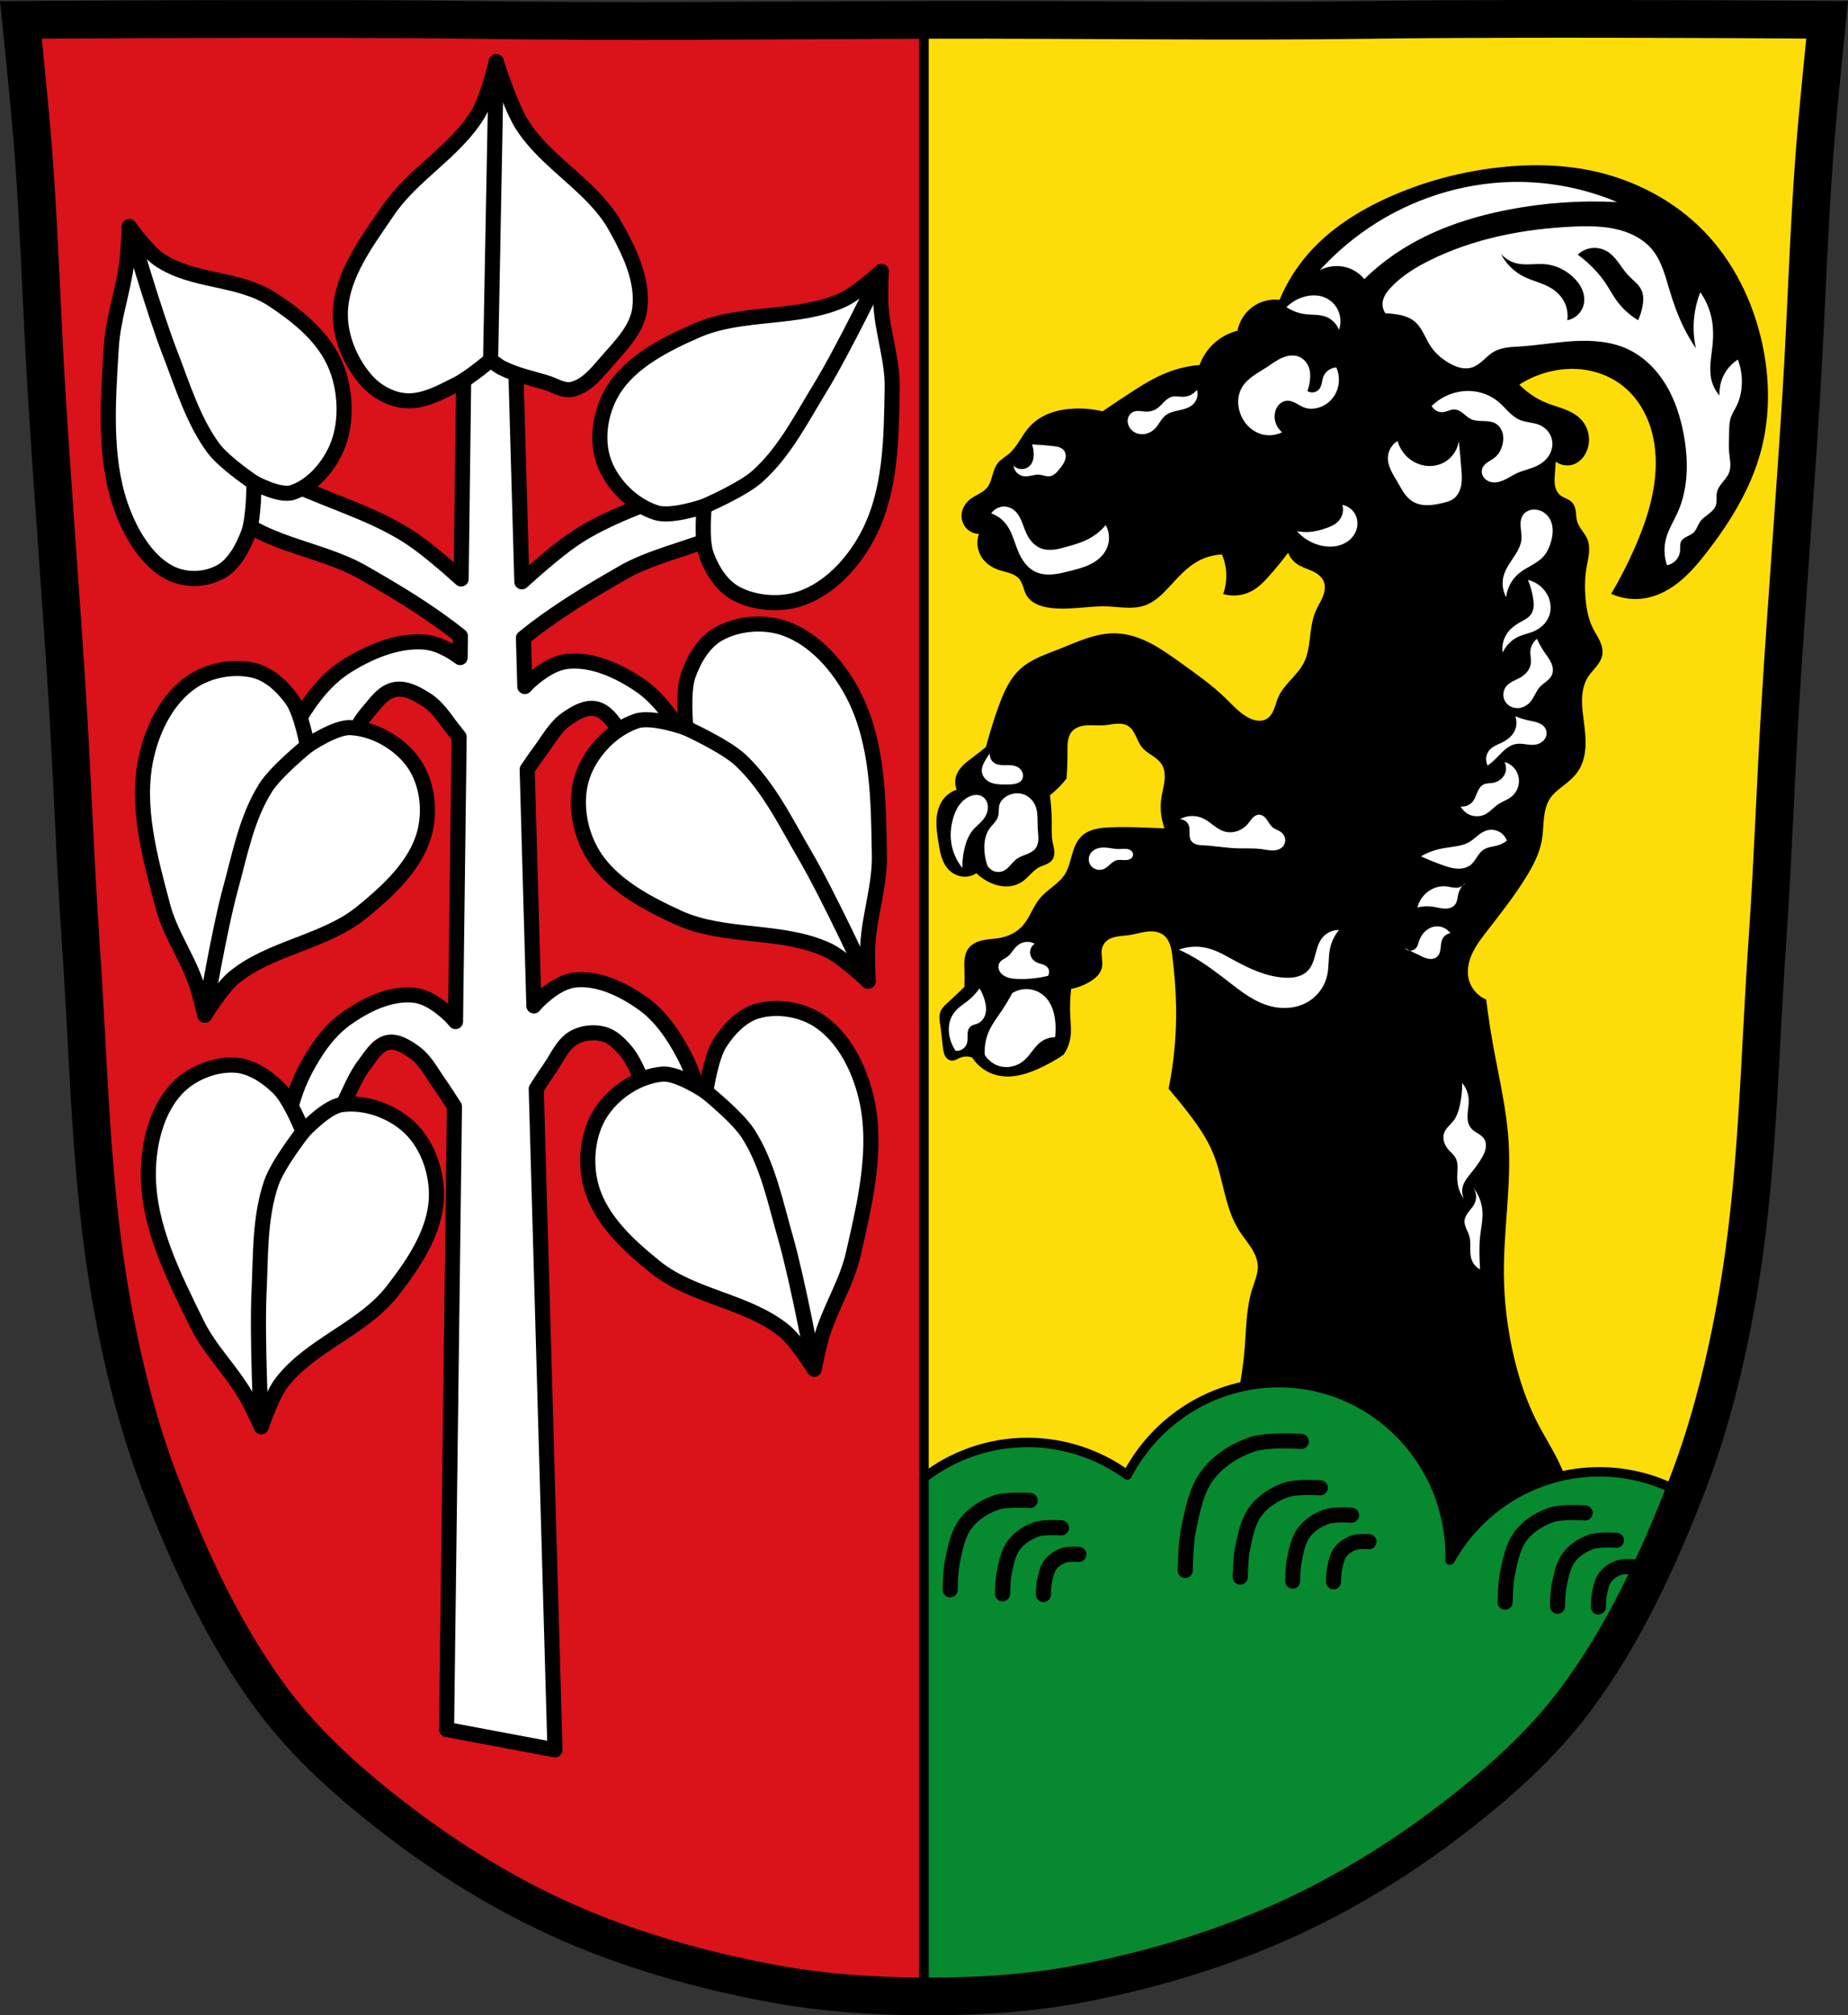
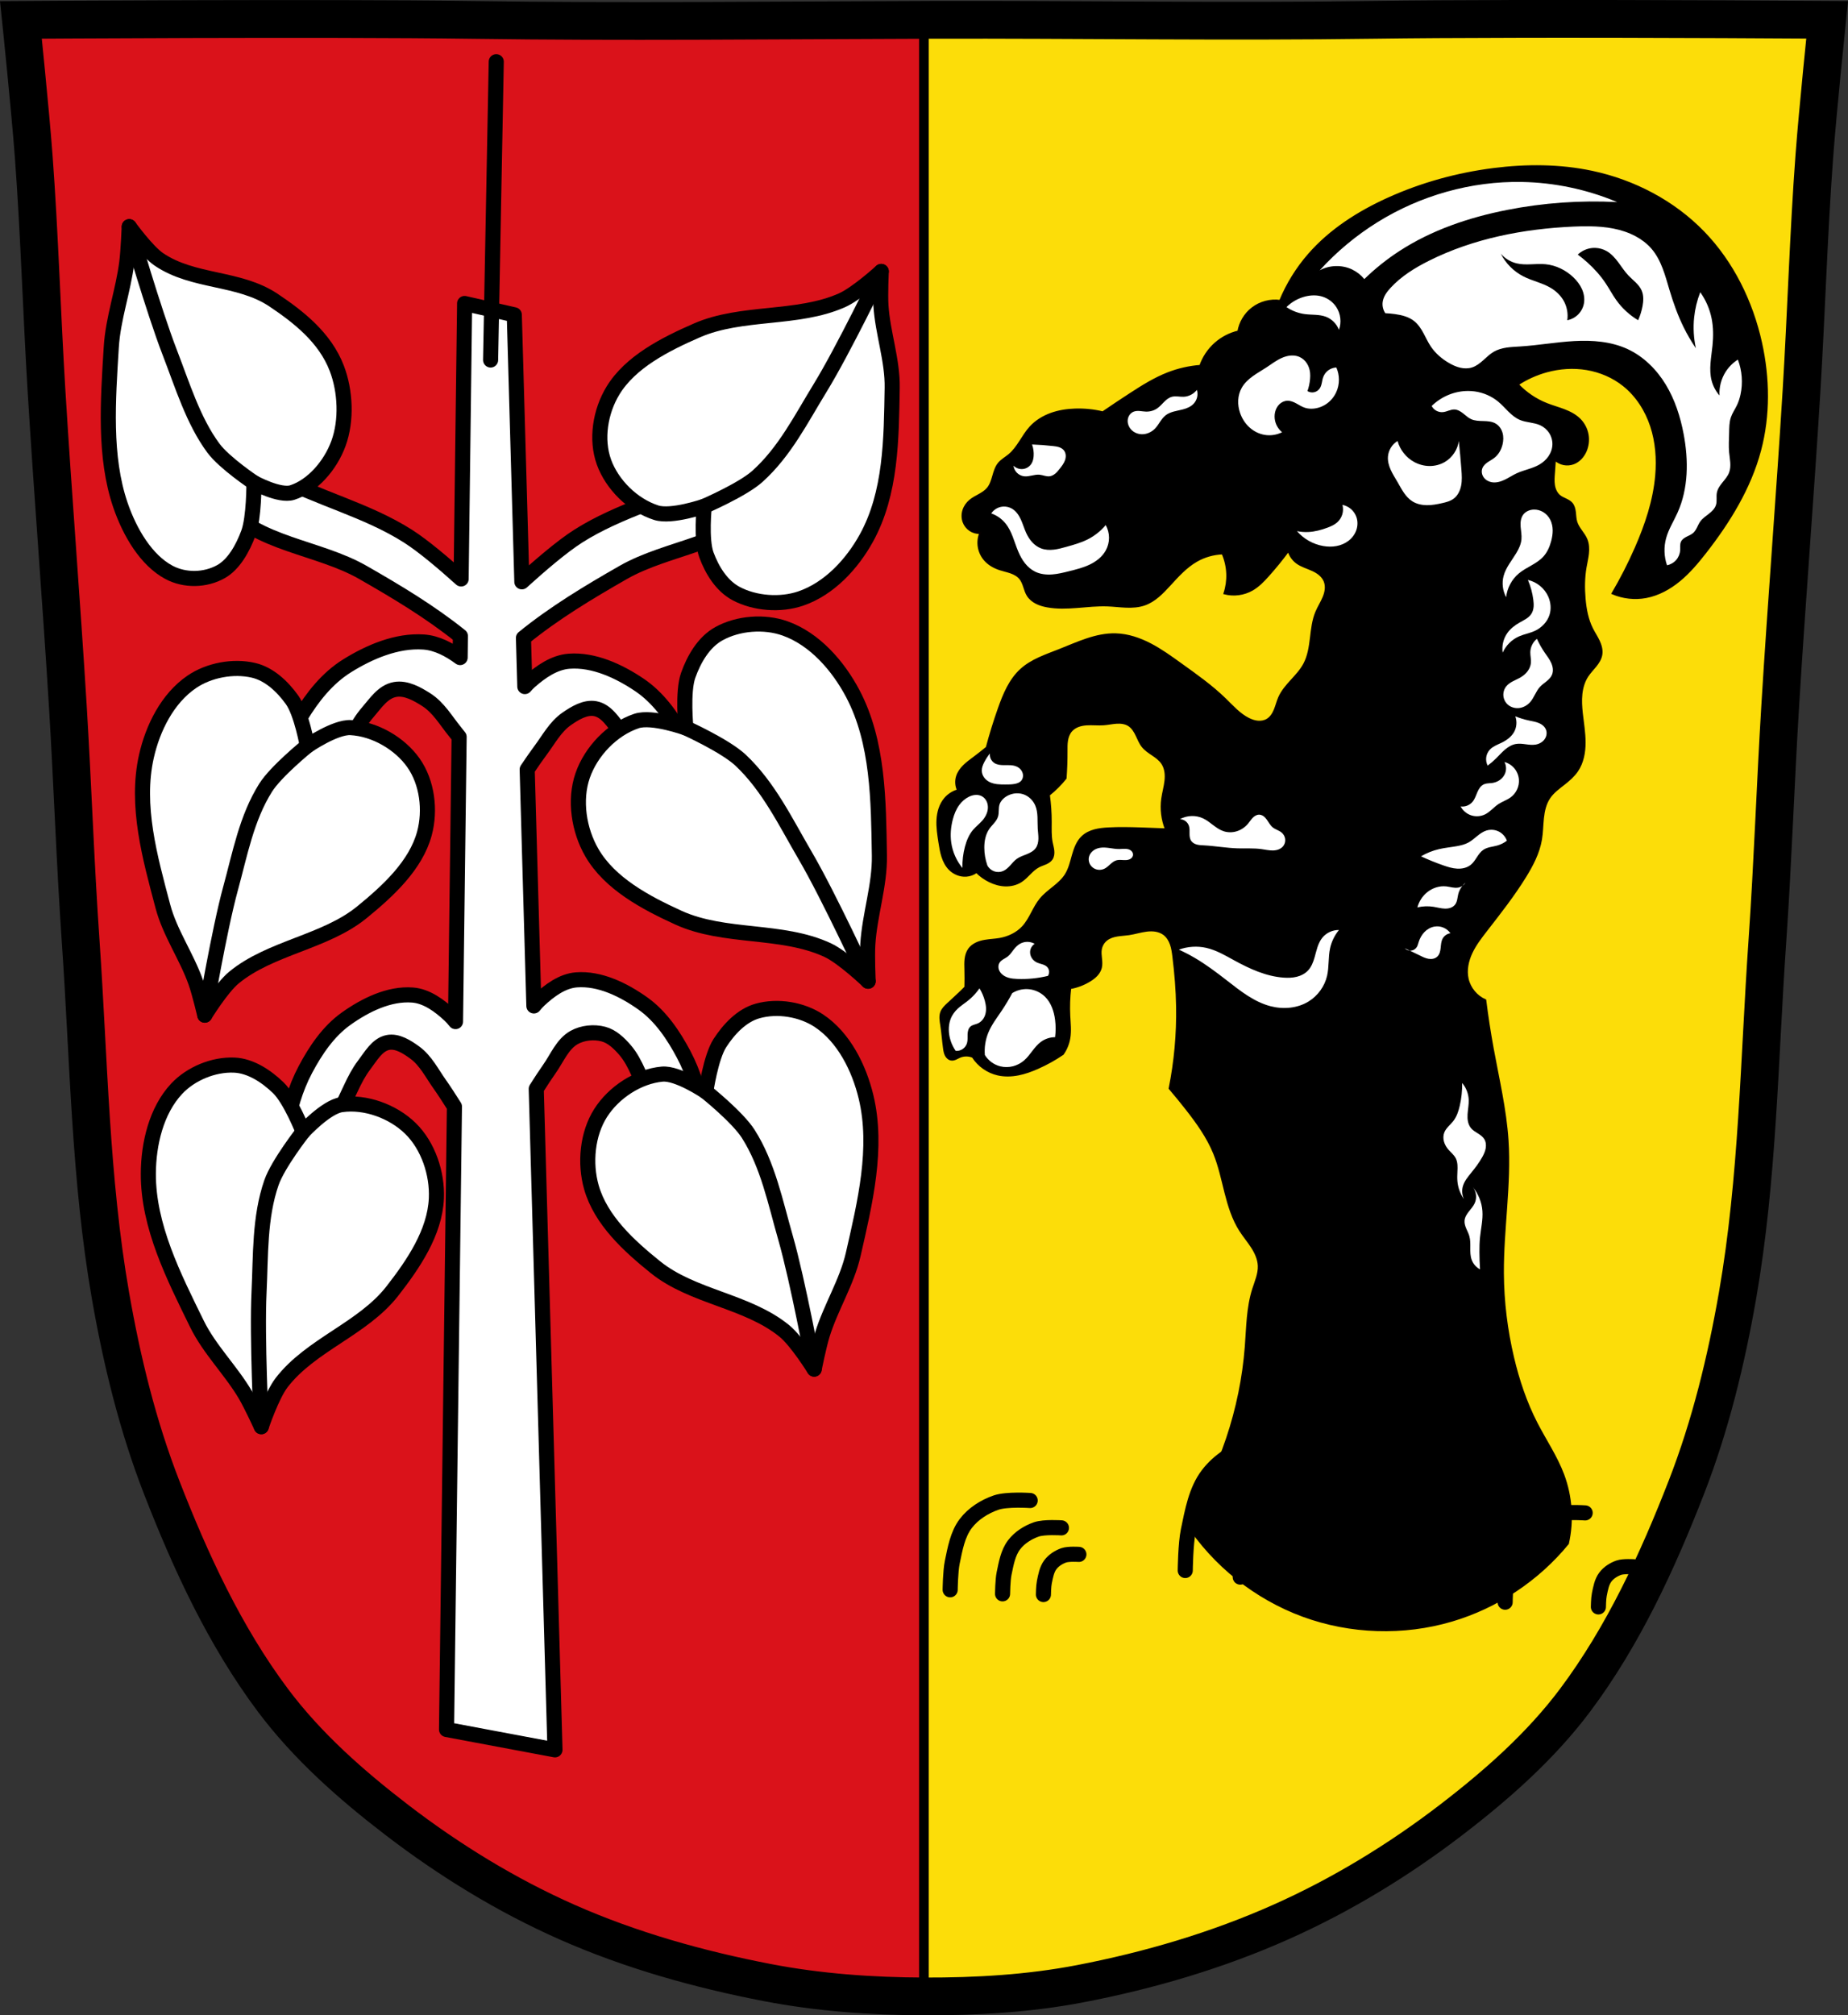
<svg xmlns="http://www.w3.org/2000/svg" xmlns:ns1="http://sodipodi.sourceforge.net/DTD/sodipodi-0.dtd" xmlns:ns2="http://www.inkscape.org/namespaces/inkscape" width="979.28" height="1067.6" viewBox="0 0 979.284 1067.603" version="1.1" id="svg1233" ns1:docname="DEU_Schwifting_COA.svg" ns2:version="0.92.5 (2060ec1f9f, 2020-04-08)">
  <rect x="0" y="0" width="979.284" height="1067.603" fill="#333333" stroke="none" />
  <defs id="defs1237">
    <ns2:path-effect effect="spiro" id="path-effect1295" is_visible="true" />
    <ns2:path-effect effect="spiro" id="path-effect1290" is_visible="true" />
    <ns2:path-effect effect="spiro" id="path-effect1286" is_visible="true" />
    <ns2:path-effect effect="spiro" id="path-effect1242" is_visible="true" />
    <ns2:path-effect effect="spiro" id="path-effect1238" is_visible="true" />
    <ns2:path-effect effect="spiro" id="path-effect1234" is_visible="true" />
    <ns2:path-effect effect="spiro" id="path-effect1230" is_visible="true" />
    <ns2:path-effect effect="spiro" id="path-effect1226" is_visible="true" />
    <ns2:path-effect effect="spiro" id="path-effect1222" is_visible="true" />
    <ns2:path-effect effect="spiro" id="path-effect1218" is_visible="true" />
    <ns2:path-effect effect="spiro" id="path-effect1214" is_visible="true" />
    <ns2:path-effect effect="spiro" id="path-effect1138" is_visible="true" />
    <ns2:path-effect effect="spiro" id="path-effect1134" is_visible="true" />
    <ns2:path-effect effect="spiro" id="path-effect1129" is_visible="true" />
    <ns2:path-effect effect="spiro" id="path-effect1124" is_visible="true" />
    <ns2:path-effect effect="spiro" id="path-effect1119" is_visible="true" />
    <ns2:path-effect effect="spiro" id="path-effect1075" is_visible="true" />
    <ns2:path-effect effect="spiro" id="path-effect1071" is_visible="true" />
    <ns2:path-effect effect="spiro" id="path-effect1066" is_visible="true" />
    <ns2:path-effect effect="spiro" id="path-effect1061" is_visible="true" />
    <ns2:path-effect effect="spiro" id="path-effect1056" is_visible="true" />
    <ns2:path-effect effect="spiro" id="path-effect1052" is_visible="true" />
    <ns2:path-effect effect="spiro" id="path-effect1010" is_visible="true" />
    <ns2:path-effect effect="spiro" id="path-effect1005" is_visible="true" />
    <ns2:path-effect effect="spiro" id="path-effect1000" is_visible="true" />
    <ns2:path-effect effect="spiro" id="path-effect995" is_visible="true" />
    <ns2:path-effect effect="spiro" id="path-effect988" is_visible="true" />
    <ns2:path-effect effect="spiro" id="path-effect984" is_visible="true" />
    <ns2:path-effect effect="spiro" id="path-effect980" is_visible="true" />
    <ns2:path-effect effect="spiro" id="path-effect975" is_visible="true" />
    <ns2:path-effect effect="spiro" id="path-effect971" is_visible="true" />
    <ns2:path-effect effect="spiro" id="path-effect949" is_visible="true" />
    <ns2:path-effect effect="spiro" id="path-effect949-0" is_visible="true" />
    <ns2:path-effect effect="spiro" id="path-effect949-5" is_visible="true" />
    <ns2:path-effect effect="spiro" id="path-effect949-6" is_visible="true" />
    <ns2:path-effect effect="spiro" id="path-effect949-7" is_visible="true" />
    <ns2:path-effect effect="spiro" id="path-effect949-1" is_visible="true" />
    <ns2:path-effect effect="spiro" id="path-effect949-9" is_visible="true" />
  </defs>
  <ns1:namedview pagecolor="#ffffff" bordercolor="#666666" borderopacity="1" objecttolerance="10" gridtolerance="10" guidetolerance="10" ns2:pageopacity="0" ns2:pageshadow="2" ns2:window-width="1920" ns2:window-height="1046" id="namedview1235" showgrid="false" ns2:zoom="0.7427891" ns2:cx="489.64488" ns2:cy="533.81557" ns2:window-x="-11" ns2:window-y="-11" ns2:window-maximized="1" ns2:current-layer="svg1233" />
  <path style="fill:#da121a" ns2:connector-curvature="0" id="path1109" d="m 799.47,10.025 c -26.17,0.053 -51.02,0.198 -70.798,0.478 -79.11,1.122 -156.7,-0.214 -235.05,0 -2.653,0.007 -5.305,0.036 -7.958,0.043 -78.35,0.214 -155.94,1.122 -235.05,0 -79.11,-1.122 -239.53,0 -239.53,0 0,0 4.995,48.18 6.784,72.32 3.067,41.38 4.256,82.87 6.784,124.29 3.405,55.766 7.902,111.49 11.307,167.25 2.529,41.41 3.91,82.9 6.784,124.29 4.346,62.59 5.02,125.75 15.786,187.56 6.02,34.562 14.418,68.979 27.14,101.67 15.355,39.473 33.473,78.71 58.839,112.63 18.288,24.456 41.648,45.04 65.884,63.62 27.747,21.272 57.962,39.816 89.93,53.968 33.818,14.97 69.917,25.08 106.24,32.09 27.334,5.278 55.35,7.255 83.19,7.349 27.662,0.094 55.55,-1.52 82.71,-6.741 36.46,-7.01 72.54,-17.626 106.46,-32.746 31.934,-14.235 62.23,-32.696 89.98,-53.968 24.24,-18.58 47.595,-39.17 65.884,-63.62 25.365,-33.919 43.484,-73.16 58.839,-112.63 12.718,-32.695 21.12,-67.16 27.14,-101.72 10.762,-61.814 11.44,-124.97 15.786,-187.56 2.874,-41.39 4.256,-82.87 6.784,-124.29 3.405,-55.766 7.902,-111.44 11.307,-167.21 2.529,-41.41 3.717,-82.909 6.784,-124.29 1.79,-24.14 6.784,-72.32 6.784,-72.32 0,0 -90.24,-0.636 -168.73,-0.478" />
  <path d="m 489.64,9.847 v 1055.26" id="path1111" ns2:connector-curvature="0" style="fill:none;stroke:#000000;stroke-width:5" />
  <path d="m 829.26,10 c -9.98,-0.002 -19.973,0.006 -29.785,0.025 -26.17,0.053 -51.02,0.198 -70.799,0.479 -79.11,1.122 -156.7,-0.214 -235.05,0 -1.327,0.004 -2.655,0.012 -3.982,0.021 v 1047.07 c 0.037,0 0.074,0 0.111,0 27.662,0.094 55.55,-1.52 82.71,-6.74 36.46,-7.01 72.54,-17.626 106.46,-32.746 31.934,-14.235 62.23,-32.697 89.98,-53.969 24.24,-18.58 47.594,-39.17 65.883,-63.62 25.365,-33.919 43.485,-73.16 58.84,-112.63 12.718,-32.695 21.12,-67.15 27.13,-101.72 10.762,-61.814 11.442,-124.97 15.787,-187.56 2.874,-41.39 4.255,-82.87 6.783,-124.29 3.405,-55.766 7.902,-111.45 11.307,-167.21 2.529,-41.41 3.718,-82.909 6.785,-124.29 1.79,-24.14 6.783,-72.32 6.783,-72.32 0,0 -69.09,-0.488 -138.95,-0.504 z" id="path1113" ns2:connector-curvature="0" style="fill:#fcdd09;stroke:#000000;stroke-width:5;stroke-linecap:round;stroke-linejoin:round" />
  <path transform="translate(1001.591)" style="fill:#000000;stroke:#060000;stroke-width:1px;stroke-linecap:butt;stroke-linejoin:miter;stroke-opacity:1" d="m -372.941,806.84 c 18.018,-27.91 28.948,-60.357 31.488,-93.481 0.786,-10.25 0.811,-20.711 3.936,-30.504 1.29,-4.042 3.119,-8.062 2.951,-12.301 -0.141,-3.571 -1.708,-6.943 -3.646,-9.946 -1.938,-3.003 -4.267,-5.739 -6.194,-8.749 -3.887,-6.072 -6.03,-13.081 -7.808,-20.068 -1.778,-6.987 -3.247,-14.092 -5.967,-20.768 -3.514,-8.626 -9.012,-16.287 -14.76,-23.616 -2.877,-3.669 -5.83,-7.278 -8.856,-10.824 2.855,-14.236 4.177,-28.779 3.936,-43.297 -0.147,-8.883 -0.878,-17.751 -1.968,-26.568 -0.269,-2.177 -0.564,-4.368 -1.281,-6.441 -0.717,-2.073 -1.891,-4.043 -3.639,-5.367 -1.283,-0.972 -2.83,-1.561 -4.417,-1.833 -1.586,-0.272 -3.213,-0.236 -4.811,-0.041 -3.195,0.391 -6.283,1.411 -9.469,1.874 -2.036,0.296 -4.102,0.364 -6.132,0.7 -2.03,0.337 -4.066,0.969 -5.676,2.252 -1.528,1.218 -2.598,2.998 -2.952,4.92 -0.299,1.62 -0.103,3.285 0.071,4.924 0.173,1.638 0.321,3.316 -0.071,4.916 -0.369,1.508 -1.206,2.874 -2.26,4.013 -1.054,1.139 -2.321,2.062 -3.644,2.875 -3.159,1.94 -6.683,3.282 -10.332,3.936 -0.578,4.894 -0.743,9.837 -0.492,14.759 0.2,3.941 0.664,7.92 -2.5e-4,11.809 -0.512,2.996 -1.697,5.876 -3.443,8.364 -4.195,2.852 -8.648,5.325 -13.285,7.38 -3.324,1.473 -6.76,2.737 -10.329,3.433 -3.569,0.696 -7.283,0.814 -10.829,0.01 -5.417,-1.228 -10.298,-4.663 -13.282,-9.348 -2.17,-0.925 -4.718,-0.925 -6.888,1e-5 -0.726,0.31 -1.407,0.716 -2.131,1.029 -0.724,0.314 -1.513,0.536 -2.297,0.447 -0.635,-0.072 -1.239,-0.348 -1.738,-0.747 -0.5,-0.398 -0.899,-0.914 -1.2,-1.477 -0.604,-1.126 -0.819,-2.415 -0.997,-3.68 -0.575,-4.09 -0.848,-8.218 -1.476,-12.3 -0.177,-1.148 -0.381,-2.295 -0.439,-3.455 -0.058,-1.16 0.035,-2.344 0.439,-3.433 0.656,-1.77 2.064,-3.14 3.444,-4.428 2.46,-2.296 4.972,-4.538 7.38,-6.888 0.664,-0.648 1.32,-1.304 1.968,-1.968 0.084,-3.115 0.084,-6.233 0,-9.348 -0.05,-1.869 -0.13,-3.746 0.096,-5.602 0.225,-1.856 0.774,-3.709 1.873,-5.222 0.95,-1.309 2.28,-2.315 3.735,-3.023 1.455,-0.708 3.035,-1.129 4.629,-1.405 2.606,-0.452 5.267,-0.525 7.872,-0.984 4.633,-0.817 9.117,-2.931 12.3,-6.396 3.95,-4.299 5.618,-10.269 9.348,-14.76 1.971,-2.373 4.453,-4.257 6.853,-6.195 2.4,-1.939 4.775,-3.994 6.431,-6.597 1.991,-3.13 2.812,-6.835 3.823,-10.404 1.011,-3.569 2.336,-7.223 5.033,-9.769 1.792,-1.691 4.089,-2.779 6.467,-3.424 2.378,-0.645 4.849,-0.868 7.309,-1.004 5.733,-0.318 11.481,-0.18 17.22,0 4.429,0.139 8.857,0.303 13.284,0.493 -2.046,-5.12 -2.732,-10.776 -1.968,-16.236 0.444,-3.17 1.364,-6.264 1.711,-9.446 0.173,-1.591 0.202,-3.206 -0.046,-4.787 -0.248,-1.581 -0.779,-3.131 -1.664,-4.464 -1.261,-1.9 -3.163,-3.269 -5.051,-4.547 -1.889,-1.278 -3.841,-2.54 -5.281,-4.309 -1.437,-1.766 -2.275,-3.929 -3.258,-5.983 -0.983,-2.054 -2.203,-4.108 -4.122,-5.333 -1.908,-1.219 -4.286,-1.468 -6.545,-1.319 -2.259,0.149 -4.482,0.659 -6.739,0.827 -3.016,0.224 -6.052,-0.166 -9.069,0.037 -1.509,0.102 -3.018,0.354 -4.431,0.892 -1.414,0.537 -2.732,1.37 -3.72,2.515 -1.236,1.434 -1.899,3.288 -2.201,5.157 -0.302,1.869 -0.267,3.774 -0.259,5.667 0.018,4.76 -0.146,9.521 -0.492,14.268 -1.233,1.544 -2.548,3.022 -3.936,4.428 -1.551,1.571 -3.195,3.05 -4.92,4.428 0.659,4.726 0.988,9.497 0.984,14.268 -0.003,3.618 -0.194,7.272 0.492,10.824 0.288,1.493 0.731,2.96 0.878,4.473 0.148,1.513 -0.028,3.122 -0.878,4.383 -0.75,1.112 -1.948,1.844 -3.175,2.386 -1.227,0.542 -2.522,0.932 -3.713,1.55 -1.814,0.942 -3.317,2.377 -4.76,3.825 -1.442,1.448 -2.869,2.943 -4.589,4.047 -2.453,1.574 -5.418,2.271 -8.331,2.191 -2.914,-0.08 -5.778,-0.912 -8.397,-2.191 -2.547,-1.244 -4.885,-2.914 -6.888,-4.92 -1.576,1.139 -3.473,1.829 -5.412,1.968 -3.259,0.234 -6.556,-1.123 -8.856,-3.444 -1.821,-1.839 -3.027,-4.214 -3.818,-6.678 -0.791,-2.464 -1.192,-5.034 -1.594,-7.59 -0.623,-3.967 -1.256,-7.969 -1.029,-11.978 0.227,-4.009 1.388,-8.081 3.981,-11.147 1.789,-2.115 4.221,-3.679 6.888,-4.428 -1.068,-2.286 -1.247,-4.973 -0.492,-7.38 0.672,-2.143 2.039,-4.013 3.634,-5.593 1.595,-1.581 3.425,-2.901 5.222,-4.247 2.338,-1.75 4.635,-3.555 6.889,-5.412 1.858,-6.969 3.992,-13.864 6.395,-20.664 2.673,-7.56 5.866,-15.28 11.808,-20.664 5.633,-5.104 13.101,-7.545 20.172,-10.332 9.737,-3.838 19.55,-8.655 30.012,-8.364 6.41,0.178 12.643,2.304 18.332,5.263 5.689,2.959 10.9,6.743 16.109,10.482 8.165,5.861 16.421,11.679 23.616,18.696 3.851,3.756 7.491,7.921 12.3,10.332 1.532,0.768 3.178,1.347 4.885,1.501 1.706,0.154 3.48,-0.138 4.956,-1.009 1.969,-1.162 3.236,-3.23 4.092,-5.35 0.856,-2.12 1.38,-4.367 2.305,-6.458 1.499,-3.388 3.984,-6.229 6.48,-8.966 2.496,-2.738 5.07,-5.473 6.805,-8.746 2.219,-4.186 2.927,-8.986 3.498,-13.689 0.57,-4.703 1.057,-9.498 2.898,-13.863 1.125,-2.667 2.732,-5.11 3.831,-7.788 0.549,-1.339 0.97,-2.74 1.117,-4.18 0.147,-1.44 0.011,-2.922 -0.519,-4.269 -0.545,-1.384 -1.492,-2.588 -2.618,-3.559 -1.126,-0.972 -2.429,-1.721 -3.778,-2.345 -2.804,-1.297 -5.879,-2.101 -8.364,-3.936 -2.124,-1.568 -3.708,-3.856 -4.428,-6.396 -3.393,4.598 -7.006,9.033 -10.824,13.284 -2.495,2.779 -5.127,5.518 -8.364,7.38 -4.413,2.539 -9.836,3.262 -14.76,1.968 1.096,-3.321 1.599,-6.837 1.476,-10.332 -0.131,-3.72 -0.97,-7.413 -2.46,-10.824 -4.82,0.174 -9.592,1.537 -13.776,3.936 -5.565,3.191 -9.934,8.062 -14.268,12.792 -3.831,4.181 -7.932,8.461 -13.284,10.332 -3.12,1.091 -6.485,1.287 -9.788,1.165 -3.303,-0.122 -6.589,-0.552 -9.892,-0.673 -10.681,-0.39 -21.473,2.448 -31.98,0.492 -2.009,-0.374 -4.002,-0.927 -5.815,-1.87 -1.813,-0.942 -3.447,-2.293 -4.517,-4.034 -0.849,-1.383 -1.317,-2.959 -1.827,-4.499 -0.51,-1.54 -1.087,-3.096 -2.109,-4.357 -1.268,-1.566 -3.123,-2.551 -5.024,-3.222 -1.9,-0.671 -3.887,-1.067 -5.801,-1.698 -2.973,-0.981 -5.802,-2.571 -7.872,-4.92 -1.679,-1.906 -2.817,-4.283 -3.248,-6.786 -0.432,-2.503 -0.155,-5.124 0.788,-7.482 -1.897,0.091 -3.819,-0.441 -5.4,-1.494 -1.58,-1.054 -2.811,-2.623 -3.456,-4.41 -0.713,-1.975 -0.706,-4.187 -0.065,-6.186 0.641,-2 1.898,-3.783 3.508,-5.131 1.454,-1.218 3.168,-2.076 4.825,-2.997 1.658,-0.922 3.306,-1.943 4.524,-3.397 1.567,-1.872 2.286,-4.291 2.963,-6.636 0.677,-2.346 1.387,-4.765 2.941,-6.648 1.488,-1.802 3.61,-2.941 5.412,-4.428 2.399,-1.98 4.214,-4.564 5.908,-7.173 1.693,-2.609 3.308,-5.294 5.409,-7.587 2.936,-3.207 6.749,-5.548 10.833,-7.04 4.084,-1.492 8.438,-2.16 12.783,-2.308 4.957,-0.169 9.935,0.328 14.76,1.476 4.88,-3.34 9.8,-6.621 14.76,-9.84 6.291,-4.084 12.694,-8.094 19.68,-10.824 5.504,-2.151 11.328,-3.482 17.22,-3.936 1.565,-4.52 4.303,-8.627 7.873,-11.81 3.485,-3.107 7.754,-5.326 12.299,-6.394 0.819,-4.824 3.508,-9.307 7.379,-12.3 4.136,-3.199 9.581,-4.651 14.761,-3.936 3.706,-8.954 8.88,-17.299 15.252,-24.6 11.306,-12.955 26.163,-22.414 41.821,-29.52 17.749,-8.056 36.752,-13.293 56.089,-15.744 17.335,-2.198 35.061,-2.154 52.153,1.476 22.217,4.718 43.236,15.669 59.041,31.98 15.509,16.007 25.682,36.789 30.504,58.549 4.156,18.752 4.435,38.508 -0.492,57.073 -5.288,19.923 -16.342,37.874 -29.028,54.121 -4.131,5.29 -8.482,10.467 -13.653,14.746 -5.171,4.279 -11.235,7.649 -17.835,8.87 -5.926,1.097 -12.171,0.403 -17.712,-1.968 4.568,-7.785 8.678,-15.84 12.3,-24.108 5.358,-12.229 9.68,-25.074 10.824,-38.377 0.755,-8.776 0.094,-17.745 -2.662,-26.111 -2.756,-8.367 -7.677,-16.114 -14.558,-21.613 -5.609,-4.482 -12.423,-7.391 -19.502,-8.586 -7.079,-1.195 -14.412,-0.697 -21.334,1.206 -5.401,1.485 -10.568,3.818 -15.252,6.888 4.255,4.495 9.5,8.048 15.252,10.332 3.064,1.216 6.259,2.074 9.335,3.26 3.076,1.185 6.083,2.738 8.378,5.105 2.092,2.157 3.518,4.952 4.039,7.911 0.521,2.96 0.137,6.072 -1.087,8.817 -1.261,2.828 -3.496,5.311 -6.396,6.396 -1.65,0.617 -3.473,0.764 -5.201,0.418 -1.727,-0.345 -3.354,-1.182 -4.64,-2.386 -0.146,2.297 -0.31,4.593 -0.492,6.888 -0.174,2.192 -0.363,4.407 -0.023,6.579 0.34,2.172 1.27,4.333 2.975,5.721 0.976,0.795 2.151,1.297 3.288,1.838 1.137,0.541 2.278,1.151 3.108,2.098 1.13,1.29 1.548,3.051 1.746,4.754 0.198,1.703 0.217,3.444 0.714,5.086 0.523,1.73 1.549,3.258 2.595,4.732 1.046,1.474 2.136,2.943 2.817,4.616 0.942,2.314 1.044,4.892 0.787,7.378 -0.257,2.485 -0.858,4.92 -1.279,7.383 -0.944,5.514 -0.985,11.156 -0.492,16.728 0.48,5.421 1.491,10.882 3.936,15.744 1.118,2.223 2.522,4.296 3.577,6.55 1.055,2.254 1.757,4.773 1.343,7.226 -0.379,2.245 -1.655,4.238 -3.085,6.01 -1.43,1.772 -3.047,3.402 -4.295,5.307 -1.855,2.832 -2.82,6.18 -3.18,9.546 -0.36,3.366 -0.139,6.769 0.228,10.134 0.566,5.19 1.477,10.362 1.472,15.583 -0.005,5.221 -1.003,10.599 -3.932,14.921 -1.829,2.699 -4.327,4.871 -6.888,6.888 -2.838,2.236 -5.851,4.385 -7.872,7.38 -2.128,3.153 -2.98,6.996 -3.385,10.779 -0.405,3.783 -0.407,7.61 -1.043,11.361 -1.199,7.073 -4.595,13.577 -8.364,19.68 -6.175,9.997 -13.456,19.257 -20.664,28.536 -2.901,3.735 -5.818,7.516 -7.823,11.799 -2.005,4.283 -3.051,9.17 -2.017,13.785 1.11,4.955 4.692,9.291 9.349,11.316 1.071,8.563 2.384,17.096 3.935,25.585 2.959,16.19 6.797,32.286 7.872,48.709 1.534,23.432 -2.595,46.876 -2.46,70.357 0.086,15.065 1.936,30.114 5.412,44.773 2.82,11.89 6.726,23.566 12.3,34.44 4.723,9.212 10.641,17.856 14.268,27.552 4.323,11.555 5.189,24.377 2.46,36.409 -15.827,19.323 -37.551,33.748 -61.501,40.837 -25.671,7.598 -53.78,6.697 -78.912,-2.529 -25.131,-9.227 -47.146,-26.728 -61.802,-49.132 z" id="path947-8" ns2:connector-curvature="0" ns2:path-effect="#path-effect949-0" ns2:original-d="m -372.94121,806.83986 c 0,0 24.1008,-61.44126 31.48843,-93.48131 2.30351,-9.99031 2.08141,-20.42114 3.93606,-30.50443 0.76278,-4.14706 3.47497,-8.11681 2.95129,-12.30079 -0.87461,-6.98785 -7.06607,-12.22263 -9.84039,-18.69551 -5.65936,-13.20411 -7.63065,-27.85127 -13.77519,-40.8367 -3.97059,-8.39116 -9.35001,-16.07265 -14.7602,-23.61633 -2.71689,-3.78828 -8.85613,-10.82415 -8.85613,-10.82415 0,0 3.8149,-28.8054 3.93606,-43.29661 0.0742,-8.88007 0.0942,-17.93075 -1.96803,-26.56836 -0.99022,-4.14749 -1.37216,-9.44289 -4.92007,-11.80817 -5.18541,-3.45694 -12.51087,-0.76146 -18.69626,0 -4.0268,0.49572 -8.5483,0.53666 -11.80817,2.95204 -1.53672,1.13862 -2.4415,3.07689 -2.95203,4.92007 -0.87555,3.16103 1.138,6.76383 0,9.84014 -1.04919,2.83621 -3.43075,5.14813 -5.90409,6.88809 -3.01412,2.12039 -10.33152,3.93555 -10.33152,3.93555 0,0 -0.41026,9.83759 -0.49238,14.75946 -0.0657,3.93592 0.76354,7.94775 -2.5e-4,11.80942 -0.58501,2.95777 -3.44317,8.36424 -3.44317,8.36424 0,0 -8.49969,5.71878 -13.28532,7.38048 -6.75015,2.34384 -14.19432,5.04415 -21.15816,3.44317 -5.27627,-1.213 -13.28206,-9.34775 -13.28206,-9.34775 0,0 -4.62173,-0.36778 -6.88812,1e-5 -1.53577,0.24922 -2.95641,1.98095 -4.42806,1.47602 -2.23725,-0.76762 -3.11676,-3.68523 -3.93606,-5.90408 -1.43039,-3.87382 -1.22958,-8.17806 -1.47602,-12.30017 -0.13702,-2.29194 -0.74515,-4.71634 0,-6.8881 0.60686,-1.7687 2.18256,-3.04776 3.44405,-4.42806 2.27014,-2.48395 4.96,-4.55002 7.3801,-6.8881 0.66722,-0.6446 1.96803,-1.96802 1.96803,-1.96802 0,0 -0.27984,-6.24468 0,-9.34813 0.32934,-3.65239 -0.19804,-7.86501 1.96803,-10.82416 1.86332,-2.54555 5.35566,-3.47886 8.36412,-4.42806 2.52191,-0.79569 5.34728,-0.19763 7.87211,-0.98401 4.4122,-1.37422 8.89648,-3.27024 12.30017,-6.39609 4.2894,-3.93927 5.66619,-10.24799 9.34813,-14.76021 3.88649,-4.7629 9.76773,-7.74991 13.28419,-12.79218 4.20073,-6.02344 3.40377,-15.25294 8.85612,-20.17228 3.58125,-3.23115 9.01094,-3.68104 13.77619,-4.42806 5.67082,-0.88898 11.48115,-0.10638 17.22024,0 4.43014,0.0821 13.28357,0.49263 13.28357,0.49263 0,0 -1.63903,-10.79446 -1.96753,-16.23623 -0.37554,-6.22097 2.60431,-13.03476 1.2e-4,-18.69689 -1.89542,-4.12109 -7.341,-5.44598 -10.33214,-8.85612 -2.96956,-3.38554 -3.46078,-9.09827 -7.38011,-11.31616 -3.85644,-2.1823 -8.86732,-0.84695 -13.28418,-0.49201 -5.83495,0.4689 -13.02738,-0.64085 -17.22024,3.44405 -2.65023,2.582 -1.98415,7.15482 -2.46004,10.82415 -0.61207,4.71937 -0.492,14.2682 -0.492,14.2682 0,0 -2.54395,3.02734 -3.93606,4.42807 -1.55536,1.56499 -4.92007,4.42806 -4.92007,4.42806 0,0 0.71176,9.50862 0.98402,14.2682 0.20626,3.60588 0.40998,7.21331 0.492,10.82415 0.067,2.95128 1.48171,6.30287 0,8.85612 -1.32732,2.28722 -4.71984,2.42218 -6.88809,3.93606 -3.34015,2.33211 -5.52131,6.47544 -9.34814,7.87211 -5.23812,1.91174 -11.41816,1.70169 -16.72823,0 -2.687,-0.86109 -6.8881,-4.92007 -6.8881,-4.92007 0,0 -3.49259,1.98926 -5.41207,1.96803 -3.16722,-0.035 -6.6258,-1.19502 -8.85613,-3.44405 -3.58181,-3.61183 -4.81431,-9.21673 -5.41207,-14.2682 -0.91316,-7.71682 -1.19678,-16.55389 2.95204,-23.12432 1.45733,-2.30795 6.8881,-4.42807 6.8881,-4.42807 0,0 -1.29822,-5.05014 -0.49201,-7.3801 1.44298,-4.17026 5.6332,-6.82583 8.85612,-9.84014 2.13276,-1.99471 6.88872,-5.41233 6.88872,-5.41233 0,0 3.52369,-14.05024 6.39547,-20.66403 3.15974,-7.27698 6.07147,-15.18444 11.80816,-20.66429 5.46294,-5.21835 13.1358,-7.5821 20.17229,-10.33215 9.67287,-3.78042 19.65902,-9.17845 30.01242,-8.36411 12.58398,0.98979 23.67397,9.15494 34.44048,15.74422 8.56381,5.2412 15.83548,12.35061 23.61633,18.69626 4.1496,3.38419 7.3163,8.37433 12.30017,10.33214 3.05675,1.20078 6.97747,2.10158 9.84014,0.49201 3.90191,-2.19389 3.98063,-8.0394 6.39609,-11.80817 3.9823,-6.21347 10.16877,-11.02194 13.28419,-17.71224 3.98006,-8.5471 4.08927,-18.4106 6.39609,-27.55239 1.37252,-5.43924 5.97599,-10.84428 4.42806,-16.23623 -0.80063,-2.78885 -3.98937,-4.28346 -6.39609,-5.90408 -2.55588,-1.72106 -6.01246,-1.94502 -8.36412,-3.93606 -1.97905,-1.67557 -4.42806,-6.39609 -4.42806,-6.39609 0,0 -6.86531,9.16675 -10.82415,13.28419 -2.57703,2.68027 -4.98096,5.83765 -8.36412,7.3801 -4.51637,2.0591 -14.76021,1.96803 -14.76021,1.96803 0,0 1.6179,-6.85602 1.47603,-10.33214 -0.15088,-3.69698 -2.46004,-10.82415 -2.46004,-10.82415 0,0 -9.5956,1.62713 -13.77619,3.93605 -5.59156,3.08818 -9.36611,8.69683 -14.2682,12.79218 -4.30508,3.5966 -8.00125,8.44541 -13.28419,10.33214 -6.17985,2.20706 -13.11947,0.35953 -19.68027,0.49201 -10.65924,0.21523 -21.65546,3.14911 -31.98045,0.49201 -3.84152,-0.9886 -7.67233,-2.9613 -10.33215,-5.90408 -2.16616,-2.3966 -1.66138,-6.56226 -3.93605,-8.85613 -2.79067,-2.81422 -7.33209,-3.04571 -10.82415,-4.92007 -2.72647,-1.46343 -6.14674,-2.35134 -7.87211,-4.92007 -2.69101,-4.00638 -2.46004,-14.2682 -2.46004,-14.2682 0,0 -7.66048,-2.5637 -8.85612,-5.90408 -1.32883,-3.7125 1.11019,-8.13834 3.44317,-11.31729 2.23387,-3.0439 6.93245,-3.49397 9.34901,-6.39496 3.10144,-3.72316 2.96518,-9.43142 5.90408,-13.28418 1.41369,-1.85328 3.79015,-2.75399 5.41207,-4.42807 4.31389,-4.45262 6.36879,-11.02402 11.31616,-14.7602 6.75626,-5.10223 15.23115,-8.17827 23.61633,-9.34813 4.89718,-0.68323 14.76021,1.47602 14.76021,1.47602 0,0 9.70498,-6.7725 14.76021,-9.84014 6.40056,-3.88402 12.68337,-8.16028 19.68027,-10.82415 5.5028,-2.09503 17.22025,-3.93606 17.22025,-3.93606 0,0 4.35127,-8.65084 7.87335,-11.80992 3.43972,-3.0852 12.29893,-6.39433 12.29893,-6.39433 0,0 3.56012,-9.42383 7.37948,-12.3003 4.06763,-3.06346 14.76083,-3.93593 14.76083,-3.93593 0,0 8.63638,-17.57749 15.25221,-24.60034 11.70032,-12.42014 26.41288,-22.18829 41.82059,-29.52042 17.53469,-8.3443 36.81587,-13.367837 56.08879,-15.74422 17.26049,-2.128248 35.35664,-3.034547 52.15273,1.476021 21.61607,5.804965 43.34238,16.027049 59.040824,31.980449 15.434939,15.68562 25.362314,37.15175 30.504427,58.54882 4.445485,18.4983 4.223455,38.64147 -0.492007,57.0728 -5.073969,19.83263 -15.687492,38.59342 -29.028406,54.12076 -8.550228,9.95152 -18.831148,20.16203 -31.488438,23.61633 -5.73083,1.564 -17.71225,-1.96803 -17.71225,-1.96803 0,0 9.00971,-15.70819 12.30017,-24.10834 4.84773,-12.37567 11.29839,-25.09372 10.82415,-38.37653 -0.60343,-16.90136 -4.30315,-36.80822 -17.22024,-47.72467 -10.56509,-8.92873 -27.10787,-9.07313 -40.83657,-7.38011 -5.53655,0.68277 -15.25222,6.8881 -15.25222,6.8881 0,0 9.91793,7.29001 15.25222,10.33215 5.67175,3.2346 13.74969,3.17475 17.71225,8.36411 3.43637,4.50026 4.65433,11.32795 2.95204,16.72824 -0.90647,2.87566 -3.51032,5.52235 -6.39609,6.39609 -3.20148,0.96933 -9.84014,-1.96803 -9.84014,-1.96803 0,0 -0.68082,4.59397 -0.49201,6.8881 0.34586,4.20228 0.47698,8.88655 2.95204,12.30017 1.46948,2.02672 4.91707,1.91629 6.39609,3.93605 1.99752,2.72783 1.19063,6.7065 2.46004,9.84014 1.35186,3.33717 4.53615,5.85571 5.41207,9.34813 1.19758,4.77491 -0.33764,9.83983 -0.492,14.76021 -0.17492,5.57574 -1.09214,11.18212 -0.49201,16.72823 0.58196,5.3782 2.36845,10.56674 3.93606,15.74422 1.41303,4.66692 5.4914,8.93365 4.92007,13.7762 -0.52766,4.47233 -5.77939,7.1069 -7.38011,11.31616 -2.35787,6.20028 -2.19298,13.09036 -2.95204,19.68027 -1.16731,10.13415 1.81973,21.24445 -2.46003,30.50443 -1.36227,2.9475 -4.55535,4.62938 -6.8881,6.8881 -2.58403,2.50202 -6.124,4.23662 -7.87211,7.3801 -3.65785,6.57759 -2.20654,14.94939 -4.42806,22.14031 -2.10396,6.81038 -4.85765,13.47443 -8.36412,19.68028 -5.77735,10.22491 -15.06519,18.21281 -20.66429,28.5364 -4.35617,8.03189 -11.31092,16.56635 -9.84014,25.58435 0.78756,4.82892 9.34901,11.31567 9.34901,11.31567 0,0 2.59098,17.06162 3.93518,25.58485 2.56218,16.2461 6.84255,32.29403 7.87211,48.70868 1.46899,23.42064 -3.46111,46.91169 -2.46004,70.35699 0.64129,15.01916 1.96064,30.14136 5.41208,44.77263 2.79882,11.8647 7.43621,23.26254 12.30017,34.44048 4.12669,9.48361 11.48313,17.59188 14.2682,27.55239 3.27551,11.71452 2.46004,36.40851 2.46004,36.40851 0,0 -37.06154,37.96035 -61.50087,40.83657 -49.62335,5.84007 -140.71395,-51.66075 -140.71395,-51.66075 z" ns1:nodetypes="caaaaaacaaaaaaaacaacaacaaaaaaacaaaaaaaaaacaaaaaaacacaaaaaacaaaacaacaaaaaaaaaaaaaacaacacaaaaaaaaacaaaaaaacaacacacaaaaaaaaacaaaacaaaacaaaaaaaaaaaaaaaaaacaaaaaacac" />
  <g id="g1169" style="fill:#ffffff;fill-rule:evenodd;stroke:#000000;stroke-width:8;stroke-linejoin:round;stroke-miterlimit:4;stroke-dasharray:none" transform="translate(121.75,18.867)">
    <path d="m 124.46,141.91 -1.852,145.91 c -9.04,-8.136 -19.955,-17.42 -28.08,-22.602 -21.829,-13.924 -47.807,-20.1 -70.63,-32.32 -4.344,-2.327 -7.661,-7.354 -12.57,-7.781 -0.268,-0.023 -0.536,-0.036 -0.807,-0.041 -4.057,-0.07 -8.378,1.919 -11.164,4.83 -2.923,3.054 -4.04,7.746 -4.189,11.971 -0.08,2.274 0.344,4.834 1.795,6.586 17.415,21.03 49.924,22.354 73.62,35.914 17.834,10.203 35.614,20.85 51.637,33.705 l -0.145,11.383 c -5.631,-4.147 -12.216,-7.745 -19.352,-8.236 -14.277,-0.982 -28.811,5.32 -40.475,12.57 -10.733,6.671 -18.527,16.776 -24.697,26.936 -6.163,10.149 -9.929,21.534 -11.662,32.92 -0.843,5.542 -4.458,13.428 0.686,16.762 3.607,2.338 9.386,-0.707 13.04,-2.994 9.118,-5.714 12.777,-16.13 18.523,-24.541 5.447,-7.975 8.643,-17.16 15.09,-24.541 4.02,-4.602 7.908,-10.815 14.406,-11.971 5.743,-1.022 11.735,2.366 16.465,5.387 6.571,4.196 10.374,10.969 15.09,16.76 0.723,0.887 1.523,1.905 2.355,2.982 l -1.912,150.81 c -0.996,-1.256 -1.99,-2.386 -2.959,-3.293 -5.475,-5.126 -12.277,-10.186 -19.754,-10.775 -12.457,-0.982 -25.14,5.32 -35.31,12.57 -9.365,6.671 -16.17,16.776 -21.549,26.936 -5.378,10.149 -8.664,21.536 -10.176,32.922 -0.736,5.542 -3.89,13.426 0.598,16.76 3.147,2.338 8.189,-0.707 11.373,-2.994 7.955,-5.714 11.148,-16.13 16.16,-24.541 4.752,-7.975 7.541,-17.16 13.168,-24.541 3.507,-4.602 6.901,-10.815 12.57,-11.971 5.01,-1.022 10.238,2.366 14.365,5.387 5.733,4.196 9.05,10.969 13.168,16.76 2.209,3.107 5.092,7.578 7.775,11.811 l -4.184,329.97 57.46,10.773 -9.926,-350.15 c 2.431,-3.812 4.934,-7.672 6.904,-10.443 4.117,-5.791 6.967,-13.292 13.168,-16.76 4.558,-2.549 10.518,-3.138 15.564,-1.795 4.551,1.211 8.287,4.823 11.371,8.381 6.08,7.02 8.417,16.566 13.17,24.541 5.01,8.414 8.205,18.827 16.16,24.541 3.184,2.287 8.226,5.33 11.373,2.992 4.488,-3.333 1.336,-11.218 0.6,-16.76 -1.512,-11.386 -4.798,-22.773 -10.176,-32.922 -5.383,-10.16 -12.184,-20.264 -21.549,-26.936 -10.177,-7.25 -22.86,-13.551 -35.32,-12.568 -7.477,0.59 -14.277,5.647 -19.752,10.773 -0.904,0.847 -1.832,1.882 -2.762,3.037 l -3.551,-125.27 c 2.485,-3.683 5.02,-7.373 7.03,-10.05 4.348,-5.791 7.853,-12.564 13.908,-16.76 4.359,-3.02 9.881,-6.408 15.174,-5.387 5.988,1.156 9.571,7.368 13.275,11.971 5.943,7.384 8.889,16.566 13.908,24.541 5.296,8.414 8.668,18.827 17.07,24.541 3.363,2.287 8.688,5.33 12.01,2.992 4.74,-3.333 1.41,-11.218 0.633,-16.76 -1.597,-11.386 -5.068,-22.771 -10.748,-32.92 -5.686,-10.16 -12.869,-20.264 -22.76,-26.936 -10.749,-7.25 -24.14,-13.553 -37.3,-12.57 -7.897,0.59 -15.08,5.647 -20.863,10.773 -0.846,0.75 -1.713,1.659 -2.582,2.656 l -0.73,-25.756 c 16.339,-13.302 34.57,-24.24 52.861,-34.701 23.701,-13.56 56.21,-14.883 73.62,-35.914 1.451,-1.752 1.875,-4.312 1.795,-6.586 -0.149,-4.225 -1.266,-8.916 -4.189,-11.971 -2.972,-3.105 -7.689,-5.162 -11.971,-4.789 -4.909,0.428 -8.226,5.454 -12.57,7.781 -22.824,12.225 -48.802,18.4 -70.63,32.32 -8.648,5.516 -20.415,15.646 -29.762,24.12 l -4.01,-141.45 -26.336,-5.986 z" id="path1165" ns2:connector-curvature="0" style="stroke-width:8;stroke-miterlimit:4;stroke-dasharray:none;stroke-linejoin:round" />
    <path d="m 38.863,580.67 c 0,0 -6.727,-17.15 -13.169,-23.344 -6.305,-6.06 -14.607,-11.607 -23.344,-11.971 -10.995,-0.458 -23.02,4.525 -30.527,12.57 -10.763,11.531 -14.893,29.12 -14.964,44.893 -0.126,27.889 13.462,54.57 25.738,79.61 6.699,13.665 18.03,24.589 25.738,37.71 3.165,5.385 8.38,16.76 8.38,16.76 0,0 5.545,-16.554 10.774,-23.344 15.478,-20.1 43.07,-28.475 58.66,-48.48 11.137,-14.29 22.541,-30.983 23.344,-49.08 0.585,-13.181 -4.328,-27.893 -13.767,-37.11 -9.209,-8.993 -23.769,-14.386 -36.513,-12.57 -8.221,1.171 -20.351,14.366 -20.351,14.366 z" id="path1167" ns2:connector-curvature="0" style="stroke-width:8;stroke-miterlimit:4;stroke-dasharray:none;stroke-linejoin:round" />
  </g>
  <path d="m 160.613,599.537 c 0,0 -13.286,16.948 -16.76,26.936 -6.399,18.397 -5.649,38.606 -6.584,58.06 -1.141,23.719 1.197,71.23 1.197,71.23" id="path1171" ns2:connector-curvature="0" style="fill:none;fill-rule:evenodd;stroke:#000000;stroke-width:8;stroke-linecap:round;stroke-miterlimit:4;stroke-dasharray:none;stroke-linejoin:round" />
  <path d="m 374.02,578.307 c 0,0 2.608,-18.24 7.457,-25.744 4.745,-7.345 11.551,-14.651 19.972,-17.01 10.596,-2.97 23.442,-0.881 32.598,5.225 13.12,8.752 21.18,24.921 24.872,40.26 6.526,27.11 -0.573,56.2 -6.771,83.39 -3.382,14.838 -11.9,28.07 -16.392,42.612 -1.843,5.968 -4.308,18.236 -4.308,18.236 0,0 -9.198,-14.839 -15.846,-20.247 -19.679,-16.01 -48.45,-17.826 -68.23,-33.719 -14.12,-11.351 -29.05,-24.98 -33.991,-42.41 -3.596,-12.695 -2.193,-28.14 4.878,-39.28 6.898,-10.868 19.831,-19.459 32.651,-20.618 8.27,-0.747 23.11,9.309 23.11,9.309 z" id="path1173" ns2:connector-curvature="0" style="fill:#ffffff;fill-rule:evenodd;stroke:#000000;stroke-width:8;stroke-linejoin:round;stroke-miterlimit:4;stroke-dasharray:none" />
  <path d="m 374.02,578.307 c 0,0 16.822,13.444 22.497,22.368 10.452,16.436 14.362,36.28 19.74,54.998 6.557,22.823 15.19,69.6 15.19,69.6" id="path1175" ns2:connector-curvature="0" style="fill:none;fill-rule:evenodd;stroke:#000000;stroke-width:8;stroke-linecap:round;stroke-miterlimit:4;stroke-dasharray:none;stroke-linejoin:round" />
  <path d="m 363.48,385.637 c 0,0 -1.925,-19.06 1.182,-27.836 3.042,-8.59 8.222,-17.651 16.323,-22.12 10.194,-5.621 23.993,-6.692 34.998,-2.794 15.773,5.587 28.19,19.917 35.891,34.485 13.61,25.758 13.643,56.88 14.13,85.86 0.264,15.817 -5.183,31.29 -6.14,47.08 -0.393,6.481 0.169,19.477 0.169,19.477 0,0 -13.26,-12.704 -21.498,-16.517 -24.384,-11.289 -54.57,-6 -79.02,-17.15 -17.462,-7.964 -36.34,-18.03 -45.855,-34.402 -6.93,-11.926 -9.393,-27.867 -4.91,-40.863 4.373,-12.679 15.557,-24.554 28.507,-28.897 8.354,-2.802 26.23,3.678 26.23,3.678 z" id="path1177" ns2:connector-curvature="0" style="fill:#ffffff;fill-rule:evenodd;stroke:#000000;stroke-width:8;stroke-linejoin:round;stroke-miterlimit:4;stroke-dasharray:none" />
  <path d="m 363.48,385.637 c 0,0 20.783,9.409 28.905,17.01 14.961,14.01 24.03,33.07 34.32,50.637 12.554,21.418 33.32,66.51 33.32,66.51" id="path1179" ns2:connector-curvature="0" style="fill:none;fill-rule:evenodd;stroke:#000000;stroke-width:8;stroke-linecap:round;stroke-miterlimit:4;stroke-dasharray:none;stroke-linejoin:round" />
  <path d="m 162.83,395.117 c 0,0 -3.038,-17.382 -8.08,-24.408 -4.935,-6.877 -11.939,-13.649 -20.451,-15.63 -10.712,-2.493 -23.567,-0.066 -32.624,6.085 -12.981,8.817 -20.705,24.57 -24.06,39.38 -5.934,26.18 1.864,53.805 8.713,79.64 3.738,14.1 12.597,26.49 17.442,40.27 1.989,5.654 4.745,17.322 4.745,17.322 0,0 8.899,-14.516 15.453,-19.916 19.4,-15.983 48.26,-18.678 67.757,-34.556 13.923,-11.339 28.61,-24.887 33.17,-41.744 3.321,-12.277 1.557,-27.02 -5.8,-37.458 -7.178,-10.179 -20.366,-17.979 -33.27,-18.663 -8.324,-0.442 -22.996,9.681 -22.996,9.681 z" id="path1181" ns2:connector-curvature="0" style="fill:#ffffff;fill-rule:evenodd;stroke:#000000;stroke-width:8;stroke-linejoin:round;stroke-miterlimit:4;stroke-dasharray:none" />
  <path d="m 162.83,395.117 c 0,0 -16.589,13.434 -22.08,22.17 -10.122,16.09 -13.595,35.22 -18.568,53.33 -6.06,22.08 -13.662,67.16 -13.662,67.16" id="path1183" ns2:connector-curvature="0" style="fill:none;fill-rule:evenodd;stroke:#000000;stroke-width:8;stroke-linecap:round;stroke-miterlimit:4;stroke-dasharray:none;stroke-linejoin:round" />
  <path d="m 373.21,268.187 c 0,0 -1.87,17.673 1.148,25.81 2.954,7.965 7.986,16.366 15.854,20.508 9.901,5.212 23.304,6.205 33.993,2.591 15.32,-5.18 27.383,-18.467 34.86,-31.976 13.219,-23.884 13.251,-52.741 13.722,-79.62 0.257,-14.666 -5.03,-29.01 -5.964,-43.651 -0.382,-6.01 0.164,-18.06 0.164,-18.06 0,0 -12.879,11.779 -20.881,15.316 -23.684,10.468 -53,5.566 -76.75,15.906 -16.96,7.385 -35.3,16.715 -44.538,31.899 -6.731,11.06 -9.123,25.84 -4.769,37.89 4.248,11.756 15.11,22.768 27.688,26.794 8.114,2.598 25.474,-3.411 25.474,-3.411 z" id="path1185" ns2:connector-curvature="0" style="fill:#ffffff;fill-rule:evenodd;stroke:#000000;stroke-width:8;stroke-linejoin:round;stroke-miterlimit:4;stroke-dasharray:none" />
  <path d="m 373.21,268.187 c 0,0 20.19,-8.724 28.08,-15.775 14.531,-12.986 23.335,-30.663 33.34,-46.953 12.193,-19.86 32.364,-61.67 32.364,-61.67" id="path1187" ns2:connector-curvature="0" style="fill:none;fill-rule:evenodd;stroke:#000000;stroke-width:8;stroke-linecap:round;stroke-miterlimit:4;stroke-dasharray:none;stroke-linejoin:round" />
  <path d="m 134.568,255.687 c 0,0 0.13,18.509 -2.946,26.774 -3.01,8.091 -7.735,16.497 -14.42,20.286 -8.412,4.767 -19.325,4.913 -27.683,0.446 -11.98,-6.402 -20.693,-21.02 -25.681,-35.57 -8.819,-25.721 -6.589,-55.742 -4.868,-83.73 0.939,-15.274 6.338,-29.844 8.234,-45.02 0.778,-6.226 1.279,-18.798 1.279,-18.798 0,0 9.491,13.11 15.683,17.314 18.328,12.456 42.41,9.296 60.803,21.624 13.13,8.804 27.23,19.724 33.512,36.13 4.577,11.949 5.355,27.484 0.893,39.732 -4.353,11.949 -13.996,22.685 -24.479,26.04 -6.762,2.166 -20.327,-5.233 -20.327,-5.233 z" id="path1189" ns2:connector-curvature="0" style="fill:#ffffff;fill-rule:evenodd;stroke:#000000;stroke-width:8;stroke-linejoin:round;stroke-miterlimit:4;stroke-dasharray:none;stroke-linecap:round" />
  <path d="m 134.568,255.687 c 0,0 -15.637,-10.411 -21.463,-18.268 -10.732,-14.471 -16.467,-33.442 -23.279,-51.05 -8.305,-21.467 -21.342,-66.29 -21.342,-66.29" id="path1191" ns2:connector-curvature="0" style="fill:none;fill-rule:evenodd;stroke:#000000;stroke-width:8;stroke-linecap:round;stroke-miterlimit:4;stroke-dasharray:none;stroke-linejoin:round" />
-   <path d="m 259.98,190.707 c 0,0 -10.982,9.348 -17.358,12.57 -8.786,4.439 -18.328,9.853 -28.13,8.979 -7.645,-0.682 -15.277,-5.01 -20.351,-10.774 -8.599,-9.76 -14.29,-23.516 -13.767,-36.513 0.789,-19.62 14.13,-37.01 25.14,-53.27 13.14,-19.407 35.796,-31.4 47.885,-51.48 5.01,-8.325 9.577,-27.534 9.577,-27.534 0,0 7.278,23.332 13.767,33.52 12.971,20.366 37.15,32.28 49.08,53.27 7.61,13.392 15.224,29.03 13.168,44.29 -1.411,10.48 -9.767,19 -16.76,26.936 -5.44,6.171 -11.11,13.819 -19.15,15.563 -4.635,1.01 -9.22,-2.242 -13.767,-3.591 -7.863,-2.333 -16.02,-4.094 -23.344,-7.781 -2.176,-1.095 -5.986,-4.19 -5.986,-4.19 z" id="path1193" ns2:connector-curvature="0" style="fill:#ffffff;fill-rule:evenodd;stroke:#000000;stroke-width:8;stroke-linejoin:round;stroke-miterlimit:4;stroke-dasharray:none" />
  <path d="m 259.98,190.707 2.993,-158.02" id="path1195" ns2:connector-curvature="0" style="fill:none;fill-rule:evenodd;stroke:#000000;stroke-width:8;stroke-linecap:round;stroke-miterlimit:4;stroke-dasharray:none;stroke-linejoin:round" />
-   <path d="m 677.56,732.437 c -33.596,0.019 -64.44,18.825 -80.22,48.902 -15.398,-11.177 -33.854,-17.2 -52.791,-17.227 -20.631,0 -39.654,6.973 -54.91,18.715 v 274.77 c 0.037,0 0.074,0 0.111,0 17.289,0.059 34.665,-0.55 51.898,-2.289 3.447,-0.348 6.889,-0.74 10.322,-1.182 6.867,-0.884 13.703,-1.964 20.494,-3.27 4.557,-0.876 9.108,-1.808 13.65,-2.799 2.271,-0.495 4.541,-1 6.807,-1.529 4.532,-1.049 9.05,-2.157 13.559,-3.326 24.783,-6.429 49.12,-14.697 72.44,-25.09 31.934,-14.235 62.23,-32.697 89.98,-53.969 18.18,-13.935 35.86,-29 51.28,-45.979 1.285,-1.415 2.554,-2.841 3.807,-4.283 1.253,-1.442 2.489,-2.899 3.707,-4.369 1.218,-1.47 2.418,-2.952 3.6,-4.451 1.182,-1.499 2.345,-3.01 3.488,-4.541 1.509,-2.02 2.989,-4.056 4.447,-6.109 0.026,-0.037 0.054,-0.072 0.08,-0.109 10e-4,-0.015 0.021,-0.03 0.031,-0.045 0.597,-0.841 1.171,-1.698 1.76,-2.545 0.908,-1.307 1.822,-2.609 2.711,-3.93 0.659,-0.979 1.297,-1.973 1.945,-2.959 0.783,-1.191 1.573,-2.377 2.342,-3.578 0.72,-1.126 1.419,-2.266 2.127,-3.4 0.659,-1.056 1.326,-2.107 1.975,-3.17 0.782,-1.283 1.544,-2.58 2.311,-3.873 0.558,-0.94 1.124,-1.875 1.674,-2.82 0.742,-1.276 1.465,-2.564 2.193,-3.85 0.57,-1.01 1.145,-2.01 1.707,-3.02 0.682,-1.228 1.35,-2.466 2.02,-3.701 0.571,-1.053 1.147,-2.102 1.709,-3.16 0.73,-1.373 1.445,-2.754 2.16,-4.135 0.461,-0.89 0.927,-1.778 1.383,-2.672 0.808,-1.584 1.602,-3.176 2.393,-4.77 0.343,-0.691 0.69,-1.38 1.029,-2.072 0.809,-1.649 1.605,-3.306 2.396,-4.965 0.34,-0.712 0.683,-1.423 1.02,-2.137 0.808,-1.713 1.604,-3.431 2.395,-5.152 0.268,-0.583 0.539,-1.164 0.805,-1.748 0.846,-1.857 1.679,-3.719 2.506,-5.584 0.215,-0.484 0.431,-0.967 0.645,-1.451 0.863,-1.96 1.715,-3.925 2.559,-5.893 0.157,-0.366 0.314,-0.733 0.471,-1.1 0.885,-2.074 1.76,-4.152 2.625,-6.232 0.108,-0.259 0.217,-0.518 0.324,-0.777 0.92,-2.221 1.829,-4.445 2.729,-6.672 0.018,-0.044 0.037,-0.087 0.055,-0.131 0.016,-0.04 0.031,-0.08 0.047,-0.119 0.946,-2.345 1.882,-4.692 2.807,-7.04 -13.208,-7.586 -28.471,-11.922 -44.734,-11.922 -32.732,0.025 -62.924,17.89 -79.05,46.773 0.036,-0.611 0.066,-1.222 0.09,-1.834 0,-50.909 -40.702,-92.18 -90.91,-92.18 z" id="path1199" ns2:connector-curvature="0" style="fill:#078930;stroke:#000000;stroke-width:5;stroke-linecap:round;stroke-linejoin:round" />
  <g id="g1221" style="fill:none;fill-rule:evenodd;stroke:#000000;stroke-width:8;stroke-linecap:round;stroke-linejoin:round;stroke-miterlimit:4;stroke-dasharray:none" transform="translate(121.75,18.867)">
    <path d="m 567.85,744.7 c 0,0 -17.942,-1.242 -26.22,1.607 -8.896,3.061 -17.553,8.501 -23.27,15.973 -6.385,8.345 -8.267,19.464 -10.422,29.748 -1.444,6.89 -1.607,21.06 -1.607,21.06" id="path1201" ns2:connector-curvature="0" style="stroke-width:8;stroke-miterlimit:4;stroke-dasharray:none" />
    <path d="m 577.88,769.28 c 0,0 -12.367,-0.859 -18.07,1.112 -6.132,2.117 -12.1,5.88 -16.04,11.05 -4.401,5.772 -5.698,13.464 -7.184,20.578 -0.995,4.766 -1.108,14.566 -1.108,14.566" id="path1203" ns2:connector-curvature="0" style="stroke-width:8;stroke-miterlimit:4;stroke-dasharray:none" />
    <path d="m 594.44,783.78 c 0,0 -9.1,-0.635 -13.299,0.821 -4.512,1.564 -8.902,4.344 -11.802,8.163 -3.238,4.264 -4.193,9.947 -5.285,15.202 -0.732,3.521 -0.815,10.761 -0.815,10.761" id="path1205" ns2:connector-curvature="0" style="stroke-width:8;stroke-miterlimit:4;stroke-dasharray:none" />
    <path d="m 603.69,797.83 c 0,0 -5.481,-0.386 -8.01,0.5 -2.718,0.952 -5.363,2.643 -7.109,4.967 -1.951,2.595 -2.526,6.05 -3.184,9.251 -0.441,2.142 -0.491,6.548 -0.491,6.548" id="path1207" ns2:connector-curvature="0" style="stroke-width:8;stroke-miterlimit:4;stroke-dasharray:none" />
    <path d="m 424.16,776 c 0,0 -12.367,-0.859 -18.07,1.112 -6.132,2.117 -12.1,5.88 -16.04,11.05 -4.401,5.772 -5.698,13.464 -7.184,20.578 -0.995,4.766 -1.108,14.566 -1.108,14.566" id="path1209" ns2:connector-curvature="0" style="stroke-width:8;stroke-miterlimit:4;stroke-dasharray:none" />
    <path d="m 440.72,790.5 c 0,0 -9.1,-0.635 -13.299,0.821 -4.512,1.564 -8.902,4.344 -11.802,8.163 -3.238,4.264 -4.193,9.947 -5.285,15.202 -0.732,3.521 -0.815,10.761 -0.815,10.761" id="path1211" ns2:connector-curvature="0" style="stroke-width:8;stroke-miterlimit:4;stroke-dasharray:none" />
    <path d="m 449.97,804.55 c 0,0 -5.481,-0.386 -8.01,0.5 -2.718,0.952 -5.363,2.643 -7.109,4.967 -1.951,2.595 -2.526,6.05 -3.184,9.251 -0.441,2.142 -0.491,6.548 -0.491,6.548" id="path1213" ns2:connector-curvature="0" style="stroke-width:8;stroke-miterlimit:4;stroke-dasharray:none" />
    <path d="m 718.25,782.57 c 0,0 -12.367,-0.859 -18.07,1.112 -6.132,2.117 -12.1,5.88 -16.04,11.05 -4.401,5.772 -5.698,13.464 -7.184,20.578 -0.995,4.766 -1.108,14.566 -1.108,14.566" id="path1215" ns2:connector-curvature="0" style="stroke-width:8;stroke-miterlimit:4;stroke-dasharray:none" />
-     <path d="m 734.81,797.07 c 0,0 -9.1,-0.635 -13.299,0.821 -4.512,1.564 -8.902,4.344 -11.802,8.163 -3.238,4.264 -4.193,9.947 -5.285,15.202 -0.732,3.521 -0.815,10.761 -0.815,10.761" id="path1217" ns2:connector-curvature="0" style="stroke-width:8;stroke-miterlimit:4;stroke-dasharray:none" />
    <path d="m 744.06,811.11 c 0,0 -5.481,-0.386 -8.01,0.5 -2.718,0.952 -5.363,2.643 -7.109,4.967 -1.951,2.595 -2.526,6.05 -3.184,9.251 -0.441,2.142 -0.491,6.548 -0.491,6.548" id="path1219" ns2:connector-curvature="0" style="stroke-width:8;stroke-miterlimit:4;stroke-dasharray:none" />
  </g>
  <path d="m 799.47,10.025 c -26.17,0.053 -51.02,0.198 -70.798,0.478 -79.11,1.122 -156.7,-0.214 -235.05,0 -2.653,0.007 -5.305,0.036 -7.958,0.043 -78.35,0.214 -155.94,1.122 -235.05,0 -79.11,-1.122 -239.53,0 -239.53,0 0,0 4.995,48.18 6.784,72.32 3.067,41.38 4.256,82.87 6.784,124.29 3.405,55.766 7.902,111.49 11.307,167.25 2.529,41.41 3.91,82.9 6.784,124.29 4.346,62.59 5.02,125.75 15.786,187.56 6.02,34.562 14.418,68.979 27.14,101.67 15.355,39.473 33.473,78.71 58.839,112.63 18.288,24.456 41.648,45.04 65.884,63.62 27.747,21.272 57.962,39.816 89.93,53.968 33.818,14.97 69.917,25.08 106.24,32.09 27.334,5.278 55.35,7.255 83.19,7.349 27.662,0.094 55.55,-1.52 82.71,-6.741 36.46,-7.01 72.54,-17.626 106.46,-32.746 31.934,-14.235 62.23,-32.696 89.98,-53.968 24.24,-18.58 47.595,-39.17 65.884,-63.62 25.365,-33.919 43.484,-73.16 58.839,-112.63 12.718,-32.695 21.12,-67.16 27.14,-101.72 10.762,-61.814 11.44,-124.97 15.786,-187.56 2.874,-41.39 4.256,-82.87 6.784,-124.29 3.405,-55.766 7.902,-111.44 11.307,-167.21 2.529,-41.41 3.717,-82.909 6.784,-124.29 1.79,-24.14 6.784,-72.32 6.784,-72.32 0,0 -90.24,-0.636 -168.73,-0.478 z" id="path1227" ns2:connector-curvature="0" style="fill:none;stroke:#000000;stroke-width:20" />
  <path style="fill:#ffffff;stroke:none;stroke-width:1px;stroke-linecap:butt;stroke-linejoin:miter;stroke-opacity:1" d="M 806.418 96.391 C 779.586 95.915 752.719 103.546 729.928 117.715 C 718.617 124.747 708.286 133.354 699.33 143.211 C 704.543 140.367 711.124 140.19 716.482 142.748 C 718.986 143.943 721.22 145.698 722.973 147.848 C 728.649 142.313 734.872 137.337 741.518 133.014 C 758.678 121.85 778.451 115.185 798.537 111.225 C 817.737 107.439 837.406 106.035 856.949 107.053 C 840.986 100.337 823.734 96.697 806.418 96.391 z M 842.256 119.873 C 839.418 119.832 836.577 119.907 833.77 120.033 C 807.402 121.214 780.887 126.31 757.279 138.113 C 749.798 141.854 742.544 146.33 736.881 152.484 C 735.905 153.544 734.977 154.656 734.229 155.887 C 733.48 157.118 732.915 158.475 732.709 159.9 C 732.408 161.988 732.914 164.183 734.1 165.928 C 735.805 166.003 737.508 166.157 739.199 166.391 C 742.827 166.891 746.536 167.815 749.398 170.1 C 751.506 171.782 753.015 174.095 754.305 176.463 C 755.594 178.831 756.704 181.303 758.205 183.543 C 760.663 187.21 764.115 190.15 767.941 192.352 C 769.767 193.402 771.701 194.299 773.752 194.777 C 775.803 195.255 777.984 195.299 779.994 194.67 C 782.28 193.955 784.215 192.426 786.002 190.83 C 787.789 189.235 789.51 187.525 791.584 186.326 C 793.651 185.132 795.997 184.491 798.357 184.135 C 800.718 183.779 803.11 183.694 805.492 183.543 C 815.103 182.933 824.619 181.21 834.234 180.68 C 843.849 180.15 853.776 180.883 862.512 184.934 C 870.977 188.859 877.87 195.745 882.713 203.721 C 887.556 211.696 890.446 220.735 892.182 229.902 C 894.818 243.826 894.766 258.708 888.938 271.625 C 886.915 276.108 884.214 280.326 882.91 285.068 C 881.62 289.76 881.784 294.841 883.373 299.439 C 885.224 299.084 886.948 298.099 888.195 296.686 C 889.442 295.272 890.206 293.439 890.328 291.559 C 890.379 290.777 890.322 289.994 890.34 289.211 C 890.358 288.428 890.455 287.631 890.791 286.924 C 891.081 286.314 891.54 285.794 892.064 285.369 C 892.589 284.944 893.18 284.607 893.783 284.303 C 894.989 283.695 896.278 283.191 897.281 282.287 C 898.162 281.494 898.764 280.441 899.293 279.381 C 899.822 278.32 900.3 277.223 900.99 276.26 C 902.184 274.594 903.936 273.434 905.551 272.172 C 906.358 271.541 907.142 270.873 907.812 270.098 C 908.483 269.322 909.038 268.434 909.334 267.453 C 909.649 266.412 909.664 265.305 909.648 264.217 C 909.633 263.129 909.591 262.031 909.799 260.963 C 910.2 258.904 911.49 257.141 912.812 255.512 C 914.135 253.883 915.552 252.265 916.289 250.301 C 916.92 248.62 917.011 246.78 916.893 244.988 C 916.774 243.197 916.456 241.424 916.289 239.637 C 915.974 236.249 916.211 232.841 916.289 229.439 C 916.353 226.63 916.316 223.757 917.215 221.094 C 917.989 218.799 919.417 216.789 920.461 214.604 C 921.305 212.836 921.897 210.955 922.314 209.041 C 923.654 202.899 923.164 196.371 920.924 190.498 C 918.32 192.151 916.087 194.385 914.434 196.988 C 912.085 200.687 910.934 205.13 911.189 209.504 C 909.213 207.248 907.77 204.526 907.016 201.623 C 905.451 195.601 906.858 189.271 907.48 183.08 C 907.962 178.293 907.963 173.426 907.016 168.709 C 906.014 163.719 903.946 158.944 900.99 154.801 C 899.31 159.109 898.214 163.646 897.744 168.246 C 897.191 173.658 897.506 179.157 898.672 184.471 C 896.251 180.921 894.08 177.201 892.182 173.346 C 889.11 167.108 886.758 160.536 884.764 153.875 C 882.422 146.053 880.403 137.771 875.029 131.623 C 872.697 128.955 869.811 126.802 866.686 125.133 C 859.249 121.16 850.768 119.995 842.256 119.873 z M 845.361 131.322 C 847.467 131.388 849.557 131.969 851.387 133.014 C 853.922 134.461 855.89 136.719 857.635 139.061 C 859.379 141.402 860.962 143.881 862.977 145.994 C 864.194 147.271 865.554 148.4 866.809 149.641 C 868.063 150.881 869.225 152.258 869.93 153.875 C 871.06 156.468 870.915 159.439 870.393 162.219 C 869.913 164.77 869.135 167.266 868.076 169.637 C 863.532 166.934 859.558 163.278 856.486 158.975 C 854.469 156.148 852.844 153.059 850.922 150.166 C 848.188 146.05 844.86 142.344 841.188 139.039 C 839.554 137.569 837.852 136.177 836.088 134.867 C 838.083 132.971 840.698 131.739 843.43 131.408 C 843.771 131.367 844.115 131.34 844.459 131.326 C 844.76 131.314 845.061 131.313 845.361 131.322 z M 795.293 134.404 C 797.457 136.912 800.418 138.722 803.637 139.504 C 808.608 140.712 813.842 139.489 818.936 139.967 C 824.476 140.486 829.753 143.068 833.77 146.92 C 835.649 148.722 837.28 150.818 838.328 153.201 C 839.376 155.584 839.819 158.27 839.334 160.828 C 838.923 162.995 837.846 165.03 836.287 166.59 C 834.728 168.149 832.692 169.226 830.525 169.637 C 831.039 166.157 830.375 162.514 828.67 159.438 C 827.062 156.537 824.57 154.175 821.717 152.484 C 817.242 149.834 811.983 148.813 807.346 146.457 C 802.195 143.84 797.91 139.555 795.293 134.404 z M 696.1 156.475 C 694.534 156.49 692.963 156.72 691.449 157.119 C 687.793 158.082 684.401 160.021 681.715 162.682 C 684.615 164.649 687.976 165.93 691.449 166.391 C 695.168 166.884 699.063 166.467 702.576 167.781 C 705.742 168.965 708.345 171.57 709.529 174.736 C 710.969 170.797 710.437 166.19 708.139 162.682 C 706.411 160.044 703.734 158.047 700.721 157.119 C 699.225 156.658 697.665 156.459 696.1 156.475 z M 685.148 188.324 C 684.744 188.311 684.34 188.322 683.938 188.354 C 682.329 188.481 680.757 188.943 679.279 189.592 C 676.324 190.888 673.751 192.899 671.053 194.67 C 668.687 196.223 666.206 197.603 663.91 199.258 C 661.615 200.913 659.482 202.878 658.072 205.332 C 656.919 207.34 656.283 209.631 656.152 211.943 C 656.022 214.256 656.389 216.586 657.145 218.775 C 658.137 221.652 659.813 224.306 662.059 226.359 C 664.305 228.413 667.125 229.853 670.125 230.365 C 673.258 230.9 676.558 230.405 679.396 228.975 C 677.542 227.448 676.214 225.293 675.688 222.949 C 675.346 221.429 675.336 219.831 675.688 218.312 C 676.046 216.766 676.793 215.292 677.926 214.18 C 679.059 213.067 680.591 212.335 682.178 212.285 C 683.859 212.232 685.475 212.919 686.953 213.723 C 688.431 214.526 689.852 215.465 691.449 215.994 C 692.934 216.486 694.529 216.606 696.086 216.459 C 698.681 216.214 701.198 215.23 703.295 213.682 C 705.392 212.133 707.067 210.027 708.139 207.65 C 709.972 203.586 709.972 198.735 708.139 194.67 C 706.617 194.74 705.119 195.267 703.891 196.168 C 702.662 197.069 701.709 198.339 701.186 199.77 C 700.822 200.762 700.664 201.816 700.443 202.85 C 700.223 203.883 699.928 204.923 699.33 205.795 C 698.64 206.801 697.556 207.53 696.363 207.785 C 695.17 208.041 693.881 207.823 692.84 207.188 C 693.577 205.095 694.045 202.908 694.23 200.697 C 694.321 199.618 694.344 198.529 694.23 197.451 C 694.047 195.711 693.499 193.999 692.555 192.525 C 691.611 191.052 690.264 189.826 688.668 189.107 C 687.564 188.611 686.36 188.363 685.148 188.324 z M 634.244 206.533 C 632.591 208.699 629.945 210.074 627.223 210.184 C 626.19 210.225 625.158 210.095 624.127 210.02 C 623.096 209.944 622.046 209.925 621.045 210.184 C 619.414 210.606 618.057 211.725 616.865 212.916 C 615.673 214.107 614.573 215.411 613.182 216.361 C 611.465 217.534 609.361 218.106 607.283 218.047 C 606.197 218.016 605.122 217.821 604.039 217.73 C 602.956 217.64 601.84 217.661 600.824 218.047 C 600.048 218.342 599.354 218.848 598.82 219.484 C 598.287 220.121 597.913 220.885 597.721 221.693 C 597.336 223.309 597.698 225.063 598.576 226.473 C 599.261 227.572 600.251 228.475 601.393 229.086 C 602.535 229.697 603.826 230.016 605.121 230.035 C 607.711 230.073 610.253 228.893 612.057 227.033 C 613.103 225.954 613.911 224.67 614.752 223.424 C 615.593 222.177 616.492 220.943 617.674 220.014 C 618.93 219.026 620.451 218.429 621.992 218.006 C 623.533 217.583 625.114 217.321 626.662 216.924 C 628.842 216.364 631.028 215.484 632.559 213.834 C 633.448 212.876 634.081 211.682 634.375 210.408 C 634.669 209.134 634.623 207.784 634.244 206.533 z M 778.016 207.111 C 774.578 207.105 771.138 207.772 767.941 209.041 C 764.493 210.41 761.321 212.472 758.67 215.068 C 759.23 216.142 760.119 217.041 761.186 217.615 C 762.252 218.189 763.49 218.435 764.695 218.312 C 765.725 218.207 766.709 217.844 767.691 217.516 C 768.673 217.187 769.688 216.888 770.723 216.922 C 771.583 216.95 772.425 217.21 773.197 217.592 C 773.969 217.974 774.676 218.474 775.352 219.008 C 776.703 220.075 777.97 221.295 779.531 222.021 C 781.542 222.957 783.839 222.986 786.057 223.045 C 788.274 223.104 790.587 223.238 792.512 224.34 C 794.332 225.382 795.62 227.228 796.205 229.242 C 796.79 231.257 796.711 233.425 796.221 235.465 C 795.578 238.141 794.189 240.692 792.047 242.42 C 790.92 243.329 789.619 243.991 788.422 244.805 C 787.225 245.619 786.094 246.638 785.557 247.982 C 785.249 248.753 785.151 249.603 785.258 250.426 C 785.364 251.249 785.674 252.044 786.135 252.734 C 787.055 254.115 788.571 255.048 790.193 255.398 C 792.562 255.91 795.039 255.233 797.232 254.201 C 799.426 253.17 801.44 251.789 803.637 250.764 C 807.544 248.94 811.953 248.278 815.689 246.127 C 817.611 245.02 819.323 243.525 820.57 241.691 C 821.817 239.858 822.588 237.681 822.645 235.465 C 822.699 233.331 822.088 231.189 820.936 229.393 C 819.783 227.596 818.096 226.151 816.154 225.266 C 812.804 223.737 808.894 223.894 805.492 222.484 C 803.147 221.512 801.16 219.843 799.35 218.064 C 797.539 216.286 795.858 214.368 793.902 212.75 C 790.369 209.827 785.988 207.961 781.443 207.344 C 780.307 207.19 779.161 207.113 778.016 207.111 z M 740.59 233.611 C 737.683 235.355 735.716 238.573 735.49 241.955 C 735.328 244.386 736.013 246.807 737.023 249.023 C 738.034 251.24 739.367 253.292 740.59 255.398 C 741.68 257.277 742.688 259.209 743.92 260.998 C 745.152 262.787 746.629 264.447 748.471 265.598 C 750.763 267.03 753.514 267.599 756.217 267.613 C 758.919 267.628 761.596 267.118 764.232 266.525 C 766.348 266.05 768.514 265.493 770.26 264.207 C 772.487 262.567 773.776 259.896 774.293 257.18 C 774.81 254.463 774.635 251.668 774.432 248.91 C 774.055 243.803 773.592 238.702 773.041 233.611 C 772.428 238.185 769.609 242.411 765.623 244.736 C 763.181 246.16 760.346 246.885 757.52 246.865 C 754.693 246.845 751.882 246.087 749.398 244.736 C 745.128 242.414 741.87 238.3 740.59 233.611 z M 546.902 235.459 C 547.611 237.429 547.899 239.551 547.744 241.639 C 547.642 243.011 547.34 244.397 546.621 245.57 C 545.658 247.143 543.95 248.236 542.119 248.451 C 540.288 248.667 538.374 247.999 537.072 246.693 C 537.242 248.11 537.901 249.464 538.91 250.473 C 539.919 251.482 541.273 252.14 542.689 252.311 C 544.05 252.474 545.42 252.2 546.762 251.918 C 548.103 251.636 549.469 251.341 550.834 251.467 C 551.735 251.549 552.606 251.813 553.484 252.029 C 554.363 252.245 555.272 252.417 556.17 252.311 C 557.297 252.177 558.339 251.611 559.209 250.883 C 560.079 250.154 560.798 249.266 561.506 248.379 C 562.643 246.954 563.789 245.481 564.375 243.754 C 564.668 242.89 564.815 241.97 564.73 241.062 C 564.646 240.155 564.323 239.26 563.752 238.549 C 563.103 237.741 562.167 237.205 561.184 236.879 C 560.201 236.553 559.164 236.421 558.135 236.303 C 554.403 235.873 550.656 235.59 546.902 235.459 z M 711.385 267.453 C 711.821 269.094 711.793 270.856 711.305 272.482 C 710.817 274.109 709.869 275.595 708.602 276.725 C 707.148 278.02 705.326 278.822 703.502 279.506 C 700.224 280.735 696.801 281.657 693.305 281.824 C 691.287 281.921 689.257 281.763 687.277 281.359 C 690.826 285.476 695.831 288.312 701.186 289.24 C 703.506 289.643 705.899 289.697 708.215 289.264 C 710.53 288.831 712.766 287.901 714.629 286.459 C 716.485 285.022 717.955 283.071 718.729 280.855 C 719.503 278.639 719.562 276.164 718.801 273.943 C 718.243 272.317 717.253 270.841 715.959 269.709 C 714.665 268.577 713.071 267.79 711.385 267.453 z M 531.785 268.346 C 531.27 268.364 530.758 268.431 530.256 268.547 C 528.247 269.01 526.43 270.259 525.277 271.969 C 528.233 273 530.89 274.871 532.859 277.305 C 536.301 281.559 537.465 287.151 539.6 292.189 C 540.527 294.378 541.658 296.496 543.135 298.359 C 544.611 300.223 546.445 301.829 548.586 302.861 C 551.343 304.191 554.498 304.521 557.551 304.297 C 560.604 304.073 563.59 303.323 566.561 302.582 C 570.27 301.656 574.011 300.73 577.459 299.078 C 580.907 297.426 584.085 294.972 585.939 291.629 C 587.077 289.578 587.684 287.234 587.684 284.889 C 587.684 282.543 587.077 280.2 585.939 278.148 C 583.315 281.289 580.044 283.886 576.391 285.73 C 572.843 287.522 568.983 288.592 565.156 289.662 C 562.949 290.279 560.732 290.902 558.455 291.166 C 556.178 291.43 553.818 291.319 551.676 290.504 C 549.867 289.816 548.263 288.642 546.953 287.217 C 545.644 285.791 544.62 284.12 543.812 282.361 C 542.749 280.047 542.052 277.576 540.992 275.26 C 539.933 272.943 538.436 270.716 536.23 269.441 C 534.892 268.668 533.33 268.29 531.785 268.346 z M 812.809 269.939 C 812.567 269.945 812.328 269.962 812.088 269.988 C 810.164 270.202 808.275 271.125 807.137 272.689 C 806.482 273.589 806.093 274.665 805.906 275.762 C 805.72 276.859 805.73 277.98 805.812 279.09 C 805.978 281.309 806.442 283.526 806.236 285.742 C 805.998 288.317 804.867 290.727 803.535 292.943 C 801.138 296.933 797.985 300.601 796.783 305.098 C 795.784 308.837 796.279 312.953 798.135 316.35 C 798.654 311.491 801.128 306.87 804.885 303.746 C 806.924 302.05 809.29 300.804 811.59 299.482 C 813.889 298.161 816.174 296.724 817.939 294.744 C 819.968 292.47 821.206 289.587 821.99 286.643 C 822.484 284.788 822.812 282.878 822.793 280.959 C 822.774 279.04 822.397 277.106 821.539 275.389 C 820.676 273.661 819.322 272.174 817.654 271.199 C 816.195 270.346 814.496 269.896 812.809 269.939 z M 809.664 307.223 C 811.097 310.569 812.062 314.116 812.527 317.727 C 812.688 318.972 812.79 320.23 812.678 321.48 C 812.565 322.731 812.23 323.978 811.572 325.047 C 810.869 326.19 809.825 327.087 808.703 327.824 C 807.582 328.561 806.372 329.154 805.207 329.82 C 802.771 331.212 800.486 332.958 798.842 335.232 C 796.677 338.226 795.741 342.081 796.295 345.734 C 797.979 341.948 801.103 338.824 804.889 337.141 C 807.558 335.954 810.499 335.473 813.164 334.277 C 816.835 332.631 819.924 329.525 821.121 325.684 C 822.09 322.573 821.781 319.124 820.484 316.135 C 818.553 311.684 814.402 308.264 809.664 307.223 z M 814.438 338.414 C 812.326 340.088 811.01 342.723 810.938 345.416 C 810.886 347.331 811.427 349.239 811.254 351.146 C 811.108 352.76 810.447 354.304 809.477 355.602 C 808.506 356.899 807.235 357.956 805.844 358.785 C 804.544 359.56 803.14 360.142 801.799 360.842 C 800.458 361.542 799.156 362.382 798.205 363.559 C 797.104 364.922 796.54 366.708 796.656 368.457 C 796.773 370.206 797.569 371.902 798.842 373.107 C 800.487 374.666 802.875 375.353 805.123 375.062 C 807.371 374.772 809.458 373.551 810.938 371.834 C 812.998 369.442 813.898 366.206 816.029 363.877 C 817.051 362.76 818.315 361.898 819.492 360.945 C 820.669 359.993 821.795 358.902 822.395 357.512 C 822.823 356.519 822.96 355.412 822.869 354.334 C 822.778 353.256 822.465 352.206 822.027 351.217 C 821.153 349.238 819.8 347.518 818.576 345.734 C 816.988 343.42 815.601 340.968 814.438 338.414 z M 802.98 379.473 C 803.971 382.149 803.732 385.254 802.344 387.748 C 800.894 390.353 798.341 392.176 795.658 393.477 C 793.55 394.499 791.246 395.3 789.611 396.979 C 788.532 398.086 787.813 399.54 787.586 401.07 C 787.359 402.6 787.626 404.199 788.338 405.572 C 789.909 404.404 791.4 403.126 792.795 401.752 C 794.365 400.206 795.815 398.536 797.494 397.109 C 799.173 395.683 801.126 394.491 803.297 394.113 C 805.029 393.812 806.805 394.043 808.549 394.273 C 810.292 394.504 812.068 394.734 813.801 394.432 C 815.612 394.116 817.347 393.178 818.438 391.697 C 818.983 390.957 819.36 390.091 819.504 389.184 C 819.648 388.276 819.557 387.327 819.213 386.475 C 818.883 385.658 818.329 384.942 817.664 384.365 C 816.999 383.788 816.223 383.346 815.41 383.008 C 813.784 382.332 812.024 382.066 810.301 381.701 C 807.802 381.172 805.35 380.425 802.98 379.473 z M 524.566 399.123 C 523.438 400.554 522.443 402.091 521.6 403.707 C 520.855 405.135 520.217 406.681 520.252 408.291 C 520.279 409.547 520.726 410.78 521.453 411.805 C 522.18 412.829 523.181 413.646 524.297 414.223 C 526.83 415.53 529.805 415.569 532.656 415.572 C 534.279 415.574 535.91 415.573 537.51 415.301 C 538.22 415.18 538.925 415.006 539.58 414.707 C 540.235 414.408 540.841 413.981 541.285 413.414 C 541.933 412.587 542.198 411.492 542.094 410.447 C 542 409.512 541.621 408.613 541.047 407.869 C 540.473 407.125 539.707 406.534 538.857 406.133 C 537.784 405.626 536.591 405.422 535.406 405.35 C 534.222 405.278 533.035 405.334 531.848 405.324 C 530.168 405.311 528.413 405.142 526.992 404.246 C 526.149 403.714 525.462 402.938 525.035 402.037 C 524.608 401.136 524.444 400.113 524.566 399.123 z M 797.25 403.662 C 798.218 405.506 798.337 407.774 797.568 409.709 C 797.01 411.116 796.007 412.332 794.77 413.203 C 793.532 414.075 792.067 414.608 790.566 414.803 C 789.176 414.983 787.719 414.89 786.43 415.439 C 785.565 415.808 784.833 416.447 784.258 417.189 C 783.682 417.932 783.255 418.779 782.881 419.641 C 782.133 421.365 781.571 423.214 780.381 424.668 C 779.625 425.591 778.635 426.319 777.527 426.762 C 776.42 427.205 775.199 427.362 774.016 427.215 C 775.2 429.449 777.285 431.189 779.695 431.953 C 782.105 432.717 784.81 432.497 787.064 431.354 C 789.701 430.016 791.597 427.564 794.068 425.941 C 796.095 424.611 798.471 423.865 800.434 422.441 C 801.919 421.364 803.13 419.909 803.91 418.248 C 804.69 416.587 805.036 414.722 804.889 412.893 C 804.718 410.773 803.881 408.711 802.525 407.072 C 801.169 405.434 799.301 404.226 797.25 403.662 z M 538.738 420.242 C 536.573 420.312 534.418 421.042 532.656 422.312 C 531.336 423.264 530.198 424.542 529.689 426.088 C 529.348 427.124 529.302 428.23 529.266 429.32 C 529.229 430.41 529.196 431.516 528.881 432.561 C 528.496 433.835 527.71 434.949 526.855 435.969 C 526.001 436.989 525.063 437.943 524.297 439.031 C 522.282 441.894 521.593 445.507 521.6 449.008 C 521.606 452.215 522.156 455.421 523.219 458.447 C 523.975 459.885 525.287 461.021 526.818 461.564 C 528.35 462.108 530.085 462.052 531.578 461.412 C 533.08 460.769 534.282 459.593 535.381 458.383 C 536.48 457.173 537.527 455.891 538.857 454.941 C 540.432 453.818 542.311 453.225 544.104 452.5 C 545.896 451.775 547.702 450.846 548.836 449.279 C 549.866 447.856 550.23 446.046 550.264 444.289 C 550.297 442.532 550.027 440.785 549.914 439.031 C 549.779 436.942 549.868 434.845 549.775 432.754 C 549.683 430.663 549.4 428.547 548.566 426.627 C 547.364 423.859 544.971 421.604 542.094 420.695 C 541.305 420.446 540.489 420.3 539.666 420.254 C 539.357 420.237 539.048 420.232 538.738 420.242 z M 517.736 421.102 C 517.445 421.086 517.152 421.089 516.861 421.109 C 515.698 421.19 514.563 421.541 513.51 422.043 C 511.475 423.014 509.731 424.547 508.387 426.357 C 506.673 428.665 505.602 431.395 504.881 434.178 C 503.857 438.127 503.504 442.272 504.072 446.312 C 504.765 451.236 506.842 455.958 510.004 459.795 C 509.911 455.981 510.368 452.154 511.354 448.469 C 512.212 445.257 513.507 442.097 515.668 439.57 C 517.156 437.831 519.013 436.439 520.521 434.717 C 522.113 432.9 523.317 430.655 523.488 428.246 C 523.579 426.973 523.374 425.67 522.826 424.518 C 522.279 423.365 521.38 422.369 520.252 421.773 C 519.478 421.365 518.612 421.15 517.736 421.102 z M 667.311 431.561 C 666.65 431.543 665.993 431.724 665.406 432.027 C 664.819 432.331 664.299 432.753 663.836 433.225 C 662.911 434.168 662.211 435.307 661.363 436.32 C 659.808 438.178 657.735 439.611 655.424 440.338 C 653.113 441.065 650.569 441.071 648.277 440.285 C 646.275 439.599 644.521 438.349 642.836 437.068 C 641.151 435.788 639.483 434.448 637.57 433.543 C 633.722 431.722 629 431.874 625.277 433.939 C 626.332 433.974 627.374 434.341 628.219 434.975 C 629.063 435.608 629.708 436.507 630.037 437.51 C 630.459 438.796 630.361 440.183 630.355 441.537 C 630.352 442.214 630.374 442.895 630.496 443.561 C 630.618 444.226 630.845 444.88 631.227 445.439 C 631.924 446.463 633.086 447.092 634.283 447.406 C 635.481 447.72 636.73 447.753 637.967 447.818 C 643.931 448.134 649.841 449.215 655.811 449.404 C 660.043 449.538 664.305 449.224 668.5 449.801 C 670.517 450.078 672.521 450.561 674.557 450.518 C 675.574 450.496 676.596 450.34 677.545 449.971 C 678.494 449.602 679.368 449.013 680 448.215 C 680.821 447.178 681.197 445.806 681.043 444.492 C 680.889 443.178 680.213 441.937 679.207 441.078 C 678.507 440.48 677.668 440.071 676.838 439.674 C 676.007 439.277 675.164 438.88 674.447 438.303 C 673.129 437.242 672.348 435.671 671.369 434.291 C 670.88 433.601 670.329 432.945 669.65 432.439 C 668.972 431.934 668.156 431.583 667.311 431.561 z M 790.168 439.559 C 789.333 439.569 788.499 439.698 787.701 439.947 C 785.866 440.52 784.276 441.677 782.783 442.889 C 781.29 444.1 779.844 445.395 778.154 446.312 C 776.289 447.326 774.194 447.843 772.105 448.223 C 768.93 448.799 765.7 449.08 762.557 449.812 C 759.205 450.594 755.975 451.887 753.01 453.633 C 756.854 455.415 760.785 457.008 764.785 458.406 C 767.198 459.25 769.67 460.03 772.223 460.16 C 774.776 460.29 777.449 459.709 779.426 458.088 C 780.773 456.983 781.716 455.476 782.672 454.02 C 783.628 452.563 784.658 451.093 786.111 450.131 C 787.181 449.423 788.426 449.028 789.676 448.738 C 790.925 448.448 792.198 448.255 793.432 447.904 C 795.268 447.383 797.004 446.514 798.523 445.357 C 797.778 443.258 796.196 441.469 794.203 440.473 C 792.958 439.85 791.56 439.541 790.168 439.559 z M 585.361 448.982 C 584.49 448.948 583.618 448.983 582.76 449.137 C 581.479 449.367 580.237 449.87 579.217 450.678 C 578.196 451.485 577.407 452.606 577.084 453.867 C 576.816 454.915 576.873 456.041 577.24 457.059 C 577.607 458.076 578.281 458.978 579.145 459.629 C 580.008 460.28 581.057 460.677 582.135 460.77 C 583.212 460.862 584.313 460.651 585.283 460.174 C 586.443 459.604 587.388 458.685 588.35 457.822 C 589.312 456.959 590.35 456.117 591.592 455.758 C 592.404 455.523 593.264 455.509 594.109 455.545 C 594.955 455.581 595.8 455.665 596.645 455.623 C 597.489 455.581 598.346 455.406 599.064 454.959 C 599.424 454.735 599.744 454.444 599.984 454.096 C 600.225 453.748 600.384 453.341 600.422 452.92 C 600.456 452.545 600.394 452.163 600.256 451.812 C 600.117 451.462 599.903 451.142 599.641 450.871 C 599.116 450.33 598.409 449.991 597.676 449.816 C 596.209 449.466 594.676 449.742 593.168 449.766 C 591.424 449.794 589.696 449.482 587.969 449.24 C 587.105 449.119 586.233 449.017 585.361 448.982 z M 776.562 467.637 C 775.973 468.119 775.441 468.668 774.961 469.26 C 775.593 468.829 776.145 468.278 776.562 467.637 z M 774.961 469.26 C 774.294 469.715 773.536 470.037 772.742 470.184 C 771.688 470.378 770.602 470.278 769.545 470.1 C 768.488 469.921 767.442 469.665 766.377 469.547 C 762.746 469.143 759.013 470.41 756.191 472.73 C 753.719 474.764 751.91 477.591 751.1 480.688 C 753.907 480.024 756.845 479.915 759.693 480.369 C 761.705 480.69 763.683 481.287 765.719 481.33 C 766.737 481.351 767.767 481.231 768.721 480.875 C 769.675 480.519 770.551 479.919 771.15 479.096 C 771.708 478.329 772.007 477.403 772.207 476.477 C 772.407 475.55 772.516 474.604 772.742 473.684 C 773.139 472.068 773.913 470.552 774.961 469.26 z M 761.229 490.736 C 760.82 490.752 760.413 490.797 760.012 490.871 C 757.996 491.245 756.148 492.35 754.738 493.84 C 753.329 495.329 752.344 497.188 751.736 499.146 C 751.467 500.015 751.262 500.921 750.781 501.693 C 750.131 502.738 748.98 503.456 747.756 503.578 C 747.525 503.601 747.293 503.596 747.062 503.578 C 748.84 504.421 750.612 505.273 752.373 506.148 C 753.848 506.882 755.345 507.637 756.969 507.91 C 757.781 508.047 758.619 508.059 759.424 507.885 C 760.229 507.711 761 507.345 761.604 506.785 C 762.224 506.21 762.649 505.45 762.924 504.65 C 763.198 503.85 763.328 503.008 763.422 502.168 C 763.609 500.487 763.672 498.731 764.467 497.238 C 765.286 495.7 766.878 494.598 768.605 494.373 C 767.665 493.037 766.335 491.98 764.822 491.363 C 763.688 490.901 762.453 490.688 761.229 490.736 z M 747.062 503.578 C 746.181 503.16 745.301 502.74 744.416 502.33 C 745.101 503.057 746.068 503.5 747.062 503.578 z M 709.545 492.658 C 706.185 492.583 702.824 494.142 700.713 496.758 C 699.533 498.22 698.746 499.963 698.148 501.744 C 697.551 503.525 697.132 505.36 696.613 507.166 C 695.892 509.675 694.932 512.2 693.145 514.104 C 691.555 515.797 689.393 516.888 687.139 517.445 C 684.884 518.003 682.53 518.053 680.213 517.889 C 670.919 517.23 662.21 513.215 654.037 508.742 C 649.273 506.135 644.514 503.312 639.215 502.119 C 634.422 501.04 629.319 501.374 624.707 503.066 C 627.621 504.386 630.463 505.859 633.221 507.48 C 639.209 511.001 644.77 515.2 650.252 519.467 C 657.333 524.979 664.591 530.768 673.275 533.027 C 680.019 534.782 687.527 534.16 693.459 530.504 C 698.329 527.502 701.944 522.516 703.236 516.943 C 704.337 512.199 703.801 507.2 704.812 502.436 C 705.572 498.859 707.212 495.473 709.545 492.658 z M 544.387 498.934 C 543.023 498.934 541.66 499.297 540.477 499.975 C 539.199 500.707 538.151 501.782 537.24 502.939 C 536.212 504.246 535.316 505.694 534.004 506.715 C 533.289 507.271 532.474 507.682 531.701 508.156 C 530.929 508.63 530.178 509.188 529.689 509.951 C 529.137 510.814 528.966 511.895 529.139 512.904 C 529.312 513.914 529.814 514.851 530.498 515.613 C 531.542 516.778 532.985 517.534 534.488 517.965 C 535.992 518.395 537.564 518.52 539.127 518.58 C 544.56 518.791 550.023 518.245 555.307 516.963 C 555.798 516.228 556.021 515.317 555.924 514.438 C 555.826 513.558 555.409 512.717 554.768 512.107 C 554.09 511.464 553.2 511.094 552.309 510.814 C 551.417 510.534 550.499 510.329 549.645 509.951 C 548.501 509.445 547.492 508.625 546.807 507.58 C 546.121 506.535 545.768 505.265 545.869 504.02 C 546.001 502.396 546.924 500.855 548.295 499.975 C 547.111 499.297 545.751 498.934 544.387 498.934 z M 519.053 523.566 C 518.28 524.67 517.438 525.724 516.531 526.721 C 515.278 528.098 513.902 529.364 512.43 530.504 C 511.183 531.469 509.867 532.343 508.646 533.342 C 507.022 534.671 505.562 536.238 504.545 538.074 C 502.918 541.013 502.509 544.522 502.969 547.85 C 503.406 551.012 504.605 554.067 506.438 556.682 C 507.743 556.79 509.081 556.435 510.162 555.695 C 511.243 554.956 512.058 553.838 512.43 552.582 C 512.869 551.098 512.693 549.514 512.74 547.967 C 512.764 547.193 512.847 546.414 513.086 545.678 C 513.325 544.942 513.729 544.247 514.322 543.75 C 514.849 543.308 515.499 543.04 516.152 542.826 C 516.806 542.612 517.476 542.447 518.107 542.174 C 519.86 541.416 521.205 539.856 521.893 538.074 C 522.855 535.58 522.586 532.771 521.893 530.189 C 521.267 527.862 520.307 525.624 519.053 523.566 z M 544.227 523.959 C 541.486 523.895 538.727 524.64 536.398 526.09 C 534.674 529.34 532.779 532.499 530.723 535.551 C 528.239 539.236 525.497 542.804 523.783 546.904 C 522.208 550.672 521.555 554.819 521.893 558.889 C 523.71 561.848 526.721 564.049 530.092 564.881 C 532.278 565.421 534.597 565.397 536.779 564.842 C 538.962 564.286 541.005 563.201 542.707 561.727 C 544.371 560.285 545.692 558.498 547.033 556.752 C 548.374 555.006 549.77 553.264 551.537 551.951 C 553.708 550.338 556.403 549.44 559.107 549.428 C 559.49 546.395 559.49 543.314 559.107 540.281 C 558.537 535.758 557.005 531.168 553.746 527.98 C 551.505 525.789 548.516 524.377 545.4 524.037 C 545.011 523.995 544.618 523.968 544.227 523.959 z M 774.828 573.711 C 774.888 577.737 774.463 581.77 773.566 585.695 C 772.9 588.612 771.939 591.538 770.098 593.896 C 769.31 594.905 768.378 595.789 767.514 596.732 C 766.65 597.676 765.842 598.7 765.367 599.889 C 764.755 601.421 764.741 603.157 765.18 604.748 C 765.619 606.339 766.491 607.79 767.574 609.035 C 768.85 610.503 770.443 611.734 771.359 613.449 C 771.941 614.539 772.216 615.771 772.32 617.002 C 772.424 618.233 772.362 619.47 772.305 620.703 C 772.226 622.385 772.156 624.073 772.305 625.75 C 772.605 629.135 773.814 632.434 775.773 635.211 C 774.794 633.169 774.568 630.778 775.145 628.588 C 775.871 625.828 777.762 623.551 779.559 621.334 C 781.747 618.634 783.88 615.866 785.551 612.818 C 786.351 611.359 787.049 609.817 787.316 608.174 C 787.583 606.531 787.386 604.765 786.498 603.357 C 785.695 602.085 784.41 601.205 783.135 600.406 C 781.859 599.607 780.53 598.831 779.559 597.682 C 778.72 596.689 778.192 595.457 777.916 594.188 C 777.64 592.918 777.608 591.606 777.684 590.309 C 777.835 587.714 778.411 585.14 778.297 582.543 C 778.155 579.325 776.914 576.165 774.828 573.711 z M 780.506 628.904 C 781.412 630.099 781.989 631.541 782.154 633.031 C 782.32 634.521 782.074 636.054 781.451 637.418 C 780.709 639.045 779.472 640.383 778.369 641.791 C 777.266 643.199 776.251 644.783 776.09 646.564 C 775.96 648.003 776.402 649.433 776.963 650.764 C 777.524 652.094 778.211 653.379 778.613 654.766 C 779.205 656.805 779.155 658.967 779.137 661.09 C 779.119 663.213 779.146 665.387 779.875 667.381 C 780.66 669.528 782.265 671.363 784.289 672.426 C 784.091 669.381 783.987 666.33 783.975 663.279 C 783.964 660.648 784.022 658.014 784.289 655.396 C 784.761 650.767 785.882 646.161 785.551 641.52 C 785.223 636.929 783.435 632.454 780.506 628.904 z " transform="matrix(1,0,0,1,0,-7.4129883e-4)" id="path969-8" />
</svg>